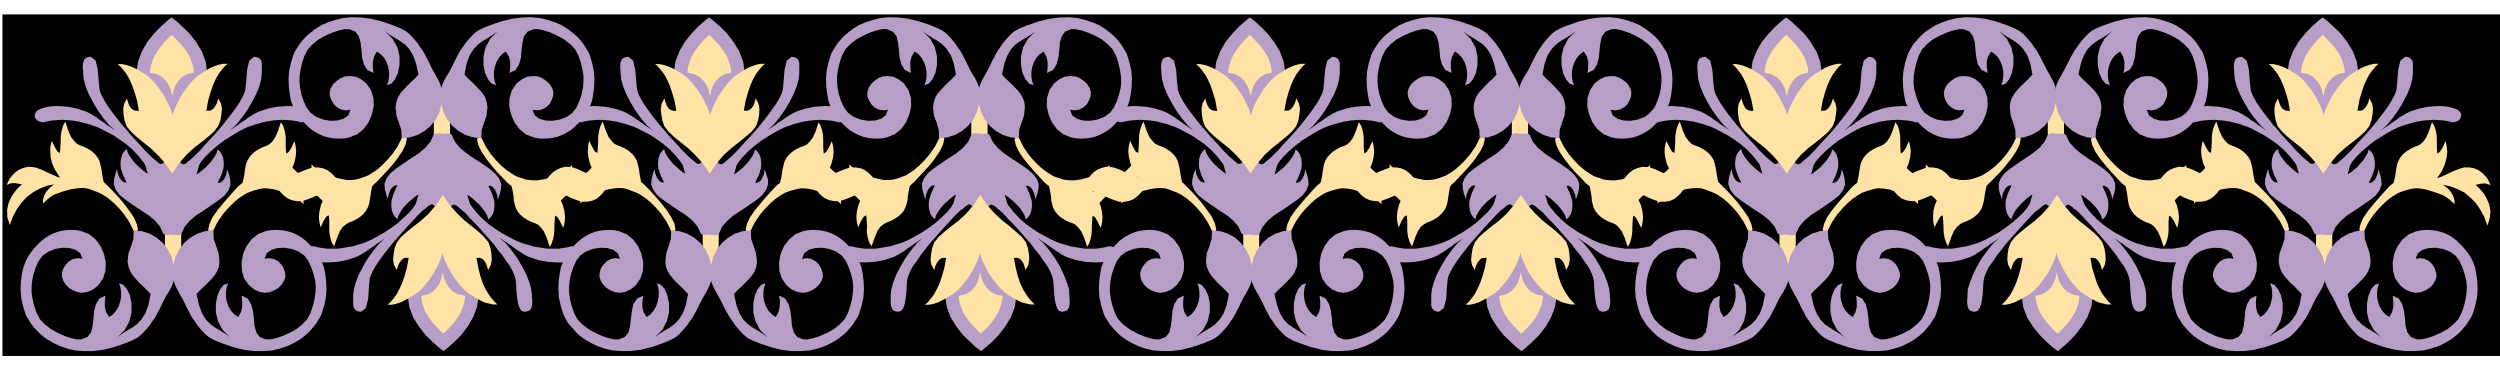
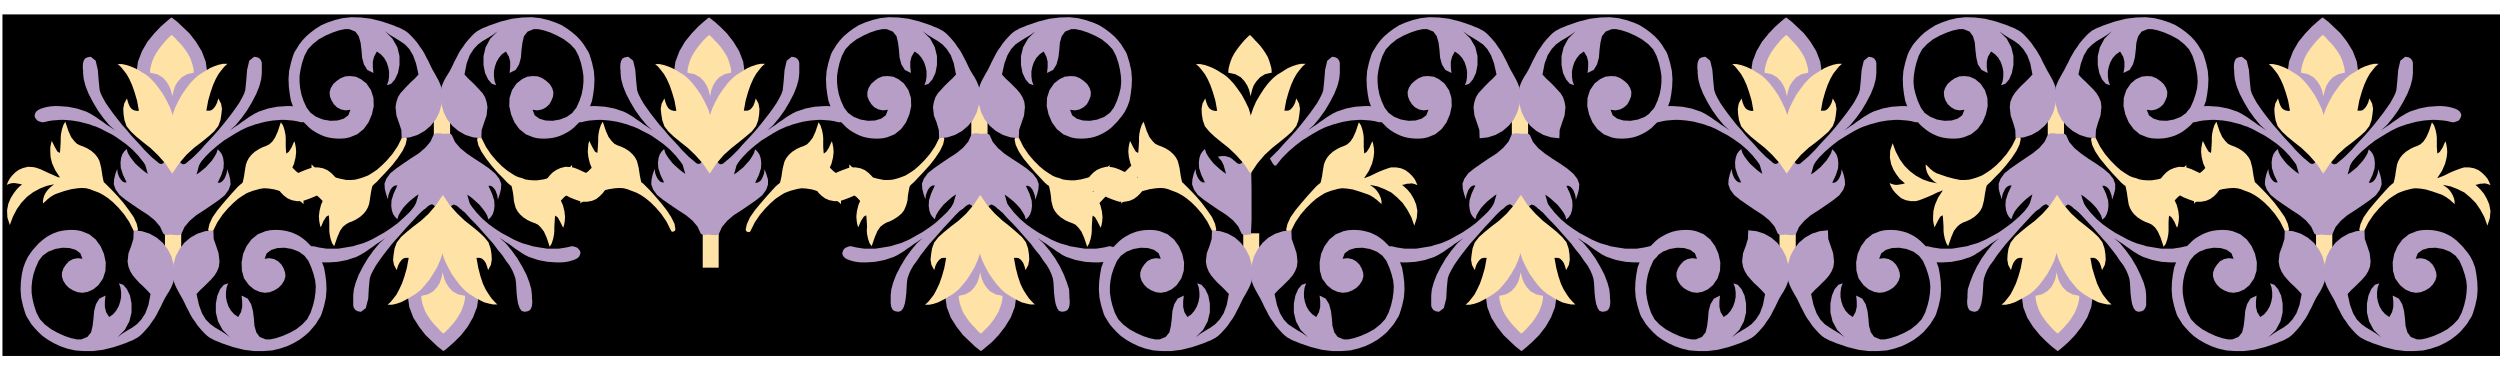
<svg xmlns="http://www.w3.org/2000/svg" fill-rule="evenodd" height="1.202in" preserveAspectRatio="none" stroke-linecap="round" viewBox="0 0 8154 1202" width="8.154in">
  <style>.pen1{stroke:none}.brush3{fill:#ffe2a5}.brush4{fill:#b79ec6}</style>
  <path class="pen1" style="fill:#000" d="M8 47h8146v1114H8V47z" />
  <path class="pen1 brush3" d="M538 761h53v112h-53V761z" />
  <path class="pen1 brush4" d="m561 461 4 11 4 13 5 14 5 13 5 12 7 9 6 3 8-2 7-6 6-5 6-5 6-4 7-2 8-2h10l13 2-12 14-7 14-4 15-4 14 9-6 10-8 11-9 10-11 10-11 8-12 7-12 4-13 3 3 5 5 6 9 4 12 2 15-1 18-7 22-12 25h7l6-3 5-5 5-7 3-7 3-8 1-7 1-7 6 17 4 17 1 16-6 17-13 18-20 16-23 16-25 17-25 16-21 18-17 20-10 22-2 2-3 2-4 1h-9l-5-1h-9l-3-47 1-104 2-105 1-49zM445 237l5-36 13-34 18-31 22-27 21-22 18-16 13-11 5-3 5 4 13 10 18 17 22 21 21 27 19 31 13 34 5 36-2 36-7 34-11 30-14 27-18 22-19 17-22 10-23 4-23-4-22-10-20-17-16-22-14-26-11-31-7-34-2-36zm54 280-3-3-6-6-9-9-11-11-12-14-14-15-15-16-15-18-16-18-15-19-14-18-13-18-11-16-9-16-7-14-4-12-3-29-3-37-7-30-16-13-11 2-8 4-4 7-2 7-1 9v8l1 9v8l2 19 6 23 10 25 14 27 16 27 18 25 19 23 20 18-7-5-10-7-11-7-12-9-12-8-11-8-10-6-8-5-14-7-15-5-15-5-15-3-16-3-15-1-14-1h-14l-13 1-12 2-11 3-9 3-8 4-6 5-3 5-2 6v5l2 5 4 5 4 4 5 2 6 2 6 1 5-1 13-3 12-2 13-1 13-1h13l13 1 12 1 13 2 12 2 11 3 12 3 11 3 10 4 10 3 9 4 9 4 9 5 14 7 17 9 19 13 21 15 21 18 20 21 19 24 6 2 9-5 8-7 5-6z" />
  <path class="pen1 brush3" d="m213 397-6 10-5 15-3 15-1 11v13l-1 17-1 15-1 6-8-5-8-14-7-14-3-6-1 2-2 8-2 11v14l1 18 5 20 10 22 15 23-1 1-7-2-11-5-14-6-15-7-15-7-14-5-10-2-17-1-16 4-14 6-11 8-10 10-8 10-6 11-4 10 7-3 7-2 6-1h5l6 1 6 1 6 1 7 2-7 5-10 10-10 13-10 16-8 19-4 21 1 23 8 25 10-27 13-25 15-21 18-19 20-15 22-12 23-9 24-5-7 5-7 6-7 7-6 8-5 9-3 9-2 9v10l5-5 5-4 5-5 5-4 5-4 5-3 5-3 6-3 29-10 23-6 20-3 15-1 13 1 12 3 10 4 11 4 10 4 13 7 15 10 17 14 17 17 18 21 17 25 15 30 3 3 5-1 4-2 2-5-4-18-10-22-16-23-18-24-19-22-18-19-13-13-8-8-3-3-2-1-1-3-1-4-3-15-2-13-2-13-3-12-3-11-6-11-8-10-11-10-14-9-13-6-11-4-10-5-9-9-10-13-9-20-10-30zm703 2 7 10 5 15 3 15 1 11v29l1 15 1 7 8-6 9-14 6-14 3-6 1 2 2 8 2 11 1 14-2 18-5 20-10 23-15 23 1 1 7-3 11-4 14-7 15-7 15-6 14-5 10-3h17l16 3 14 6 12 9 10 10 8 10 5 10 4 10-7-3-7-2-6-1-5 1h-6l-6 1-6 2-6 1 7 6 9 9 11 13 10 17 8 19 4 21-2 23-8 25-10-28-13-24-15-22-18-18-19-16-22-11-23-9-25-5 7 5 7 5 7 7 6 8 5 9 4 10 2 9v10l-5-5-5-4-5-5-6-4-5-4-5-3-5-3-6-3-29-10-23-7-19-3-16-1-13 2-11 3-11 3-11 4-10 4-13 8-15 10-16 14-17 17-18 21-17 25-15 30-4 2h-5l-4-3-2-5 4-18 10-22 16-23 19-23 19-22 17-19 13-14 8-7 4-3 2-2 1-3 1-4 3-14 2-14 2-12 2-12 4-11 6-11 8-10 11-10 14-9 12-6 11-4 10-5 10-9 9-13 9-20 10-30z" />
  <path class="pen1 brush4" d="m626 517 3-3 6-6 9-9 11-11 12-14 14-15 15-16 16-18 15-18 15-19 14-18 13-18 11-16 9-16 7-14 4-12 3-29 3-37 7-30 16-13 11 2 7 4 5 7 2 7v34l-2 19-6 23-10 25-14 27-16 27-18 25-19 23-20 18 7-5 10-7 11-7 12-9 12-8 11-8 10-6 8-5 14-7 15-5 15-5 15-3 16-3 15-1 14-1h14l13 1 12 2 11 3 9 3 8 4 6 5 3 5 2 6-1 5-2 5-3 5-4 4-6 2-5 2-6 1-6-1-12-3-13-2-13-1-13-1h-12l-13 1-13 1-12 2-12 2-12 3-11 3-11 3-11 4-9 3-10 4-8 4-10 5-14 8-18 11-21 13-22 17-22 19-22 22-19 24h-5l-6-7-5-9-4-7zm-64-57-4 11-4 13-4 14-5 13-6 12-6 9-7 3-7-2-7-6-6-5-6-5-7-4-7-2-8-2h-10l-13 2 12 14 7 14 4 14 4 14-9-6-10-8-10-9-11-10-9-11-9-12-7-12-4-13-3 3-5 5-6 9-4 12-2 15 1 18 7 22 12 25h-7l-6-3-5-5-5-7-3-7-3-8-1-7-1-7-6 17-4 17-1 16 6 17 13 18 20 16 23 16 25 17 25 16 22 18 17 20 10 22 2 2 3 2 4 1h9l5-1h8l3-47-1-104-2-105-1-49z" />
  <path class="pen1 brush3" d="m560 114 6 5 6 6 6 7 7 7 10 11 9 12 8 12 7 12 5 13 4 13 3 12 1 13v-1 1l-22 5-17 10-12 13-9 14-5 14-3 12-2 9v3-3l-2-9-3-12-6-14-9-14-12-13-18-10-23-5v1-1l1-12 3-13 4-13 5-12 7-13 8-12 9-12 10-12 6-7 6-6 6-6 6-5zm182 94h-14l-14 3-15 5-14 6-13 8-11 7-10 6-8 6-10 9-13 14-13 17-14 20-12 22-11 23-8 24-4 24v33l1 52 2 51 1 28 22-33 24-28 25-23 25-19 22-18 18-16 14-18 7-19 3-19 2-18-3-17-9-17-4 14-5 10-5 7-5 5-5 3-5 1h-10l6-33 8-28 8-23 9-20 9-16 10-13 9-11 10-9z" />
  <path class="pen1 brush3" d="M384 209h14l14 3 15 5 14 6 13 7 11 7 10 6 8 6 10 9 13 14 13 17 14 20 12 22 11 23 8 24 4 24v34l-2 52-3 51-1 28-22-33-25-28-24-23-24-19-22-18-18-17-14-17-7-20-3-19-1-18 3-17 9-17 4 14 4 10 5 8 5 4 6 3 5 1 5 1 5-1-6-33-8-27-8-23-9-20-9-16-10-13-9-11-10-9z" />
  <path class="pen1 brush4" d="m491 959-7 36-10 27-13 20-14 15-15 11-17 10-16 10-16 12 24-24 15-28 7-29v-29l-5-26-10-21-12-14-14-5 5 14 2 15v16l-3 15-5 15-8 14-10 12-13 9-10-16-4-17v-18l2-19-20 10-11 18-6 22-2 24-3 25-5 21-12 15-20 8h-14l-19-4-21-7-22-10-22-12-21-16-16-17-11-21-8-24-5-21-3-21v-20l2-19 4-20 7-21 10-23 13-17 18-13 23-9 24-4 23 1 20 6 15 11 7 18-16-2-15 3-13 7-10 11-8 12-5 14v13l4 13 8 13 11 11 13 8 15 6 16 2 17-3 18-8 17-14 15-22 8-25 1-27-6-28-11-25-16-22-21-17-25-10-14-3-13-1h-13l-13 1-13 2-12 3-11 4-11 5-11 6-10 7-10 8-10 9-9 10-9 10-8 11-8 12-8 16-7 19-5 22-3 24-1 26 2 26 6 27 8 26 4 9 7 11 8 13 10 12 13 14 14 13 17 12 19 11 21 10 23 8 26 6 28 2h30l33-4 36-9 38-13 9-4 8-3 7-3 7-4 6-3 7-5 6-5 7-7 11-12 10-12 8-12 8-11 7-12 6-12 7-13 6-13 7-14 7-12 7-11 6-11 5-11 4-11 2-14 1-15-3-27-7-26-12-23-16-21-20-17-23-13-25-8-27-3-1 28-7 23-9 24-3 27 3 17 6 15 8 13 10 12 11 12 13 12 12 12 12 13z" />
  <path class="pen1 brush4" d="m641 959 8 36 10 27 12 20 15 15 15 11 17 10 16 10 16 12-24-24-15-28-7-29v-29l5-26 9-21 12-14 14-5-5 14-2 15v16l3 15 5 15 8 14 11 12 13 9 9-16 4-17v-18l-2-19 20 10 11 18 6 22 3 24 2 25 6 21 11 15 20 8h14l19-4 21-7 23-10 22-12 20-16 16-17 11-21 8-24 5-21 3-21 1-20-2-19-5-20-7-21-10-23-13-17-18-13-23-9-24-4-23 1-20 6-15 11-7 18 16-2 15 3 13 7 11 11 7 12 5 14 1 13-4 13-8 13-11 11-13 8-15 6-16 2-17-3-18-8-17-14-16-22-7-25-1-27 5-28 11-25 16-22 21-17 25-10 14-3 14-1h13l13 1 12 2 12 3 12 4 11 5 11 6 10 7 10 8 9 9 10 10 8 10 9 11 8 12 8 16 7 19 4 22 3 24 1 26-2 26-6 27-8 26-4 9-7 11-8 13-10 12-12 14-15 13-16 12-19 11-21 10-24 8-25 6-28 2h-31l-33-4-36-9-38-13-9-4-8-3-7-3-7-4-6-3-7-5-6-5-7-7-11-12-10-12-8-12-8-11-7-12-6-12-7-13-6-13-7-14-7-12-6-11-6-11-5-11-4-11-3-14-1-15 3-27 7-26 12-23 16-21 20-17 23-13 25-8 27-3 1 28 8 23 8 24 3 27-2 17-6 15-8 13-10 12-12 12-12 12-13 12-12 13z" />
  <path class="pen1 brush3" d="M1415 329h53v112h-53V329z" />
  <path class="pen1 brush4" d="m1445 741-4-11-4-13-5-14-4-13-6-12-6-8-7-4-8 3-7 5-6 6-6 4-6 4-7 2-8 2h-10l-13-2 12-14 7-14 4-14 4-14-9 6-10 8-11 9-10 10-10 11-8 12-7 12-4 13-3-3-5-5-6-9-4-12-2-15 1-18 7-22 12-26h-7l-6 3-5 5-5 7-3 8-3 8-1 7-1 7-6-18-4-16-1-17 6-16 13-18 20-16 23-16 25-17 25-16 21-18 17-20 10-22 2-2 3-2 4-1h14l5 1h4l3 47-1 104-2 105-1 49zm116 224-5 36-13 34-18 31-21 27-22 22-18 16-13 11-5 3-5-4-13-10-18-17-22-21-21-27-19-30-13-34-5-36 2-36 7-34 11-31 14-27 18-22 19-17 22-10 23-4 23 4 22 10 20 17 17 21 13 27 11 31 7 34 2 36zm-54-280 3 3 7 6 8 9 11 12 13 13 14 15 15 17 15 17 16 18 14 19 15 18 12 18 12 16 9 16 6 14 4 12 2 13 1 17 1 18 2 18 3 17 5 14 6 9 10 3 11-2 7-4 4-7 2-7 1-9v-8l-1-9v-8l-2-19-6-22-10-26-14-27-16-27-18-25-19-23-20-18 8 5 9 7 12 7 12 9 11 8 12 8 9 6 8 5 14 7 15 5 15 5 15 3 16 3 15 1 14 1h14l13-1 12-2 11-3 9-3 8-4 6-5 3-5 2-6v-5l-2-5-4-5-4-4-5-2-6-2-6-1-5 1-13 3-12 2-13 2h-39l-12-2-13-2-12-2-11-2-12-4-11-3-10-3-10-4-9-4-9-4-9-5-13-7-17-9-20-13-21-15-21-18-20-21-19-24-6-2-9 5-8 7-5 6z" />
  <path class="pen1 brush3" d="m1793 805 6-10 5-15 3-15 1-11v-13l1-17 1-15 1-6 8 6 8 14 7 14 3 6 1-3 2-7 2-11 1-15-2-18-5-20-10-22-15-23 1-1 7 2 11 5 14 6 15 8 15 6 14 5 10 3h17l16-3 14-6 11-9 10-10 8-11 6-11 4-10-7 3-7 2-6 1h-5l-6-1-6-1-6-1-7-2 7-5 10-9 10-13 10-16 8-19 4-21-1-23-8-25-10 28-13 24-15 21-18 18-20 15-22 12-23 9-24 5 7-5 7-6 7-7 6-7 5-9 3-9 2-9v-10l-5 5-5 4-5 5-5 4-5 4-5 3-5 3-6 3-29 10-23 6-20 3h-15l-13-1-12-2-10-4-11-3-10-4-13-8-15-10-17-14-17-17-18-21-17-25-15-30-3-2h-5l-4 3-2 5 4 18 10 21 16 24 18 23 19 22 18 18 13 14 8 7 4 3 2 1 1 3 1 4 3 15 2 14 1 13 3 12 3 11 6 11 8 10 11 10 14 9 13 6 11 4 10 5 9 9 10 13 9 20 10 30zm-703-2-7-10-5-15-3-15-1-11v-29l-1-15-1-6-8 5-9 14-6 14-3 6-1-2-2-8-2-11-1-15 2-17 5-20 10-23 15-23-1-1-7 3-11 4-14 7-15 7-15 6-14 5-10 3h-17l-16-3-14-6-12-9-10-10-7-10-6-11-4-10 7 3 7 2 6 1h5l6-1 6-1 6-1 7-2-7-6-10-9-11-13-10-16-8-19-4-21 2-23 8-24 10 27 13 25 15 21 18 18 19 15 22 12 23 8 25 5-7-4-7-6-7-7-6-8-5-9-4-9-2-9v-10l5 5 5 5 5 5 6 4 5 4 5 3 5 3 6 2 29 10 23 6 20 4h15l13-1 12-3 10-3 11-4 10-4 13-8 15-10 16-14 17-17 18-21 17-25 15-30 4-2h5l4 3 2 5-4 18-10 21-16 24-18 23-20 22-17 18-13 14-8 7-3 3-2 2-2 3-1 4-3 15-2 13-2 13-2 12-4 11-6 11-8 10-11 10-14 9-12 6-11 4-10 6-10 8-9 13-9 21-10 29z" />
  <path class="pen1 brush4" d="m1380 685-3 3-6 6-9 9-11 12-12 13-14 15-15 17-15 17-16 18-15 19-14 18-13 18-11 16-9 16-7 14-4 12-3 30-2 36-8 31-16 12-11-2-7-4-5-7-2-7v-34l2-19 6-22 10-26 14-27 16-27 18-25 19-23 20-18-7 5-10 7-11 7-12 9-12 8-11 8-10 6-8 5-14 7-15 5-15 5-15 3-16 3-15 1-14 1h-14l-13-1-12-2-11-3-9-3-8-4-6-5-3-5-2-6 1-5 2-5 3-5 5-4 5-2 5-2 6-1 6 1 12 3 13 2 13 2h38l13-2 12-2 12-2 12-2 12-4 11-3 10-3 10-4 9-4 9-4 9-5 14-8 18-10 21-14 22-16 22-20 22-21 19-25h5l6 7 6 9 3 7zm64 58 4-11 4-13 5-15 5-13 5-12 6-8 7-4 8 3 7 5 6 6 6 4 6 4 7 2 8 2h10l13-2-12-14-7-14-4-14-4-14 9 6 10 8 10 9 11 10 9 11 9 12 7 12 4 13 3-3 5-5 6-9 4-12 2-15-1-18-7-22-12-26h7l6 3 5 5 5 7 3 8 3 8 1 7 1 7 6-18 4-16 1-17-6-16-13-17-20-17-23-16-25-16-25-17-22-18-17-20-10-22-2-2-2-2-4-1h-15l-4 1h-4l-3 47 1 104 2 105 1 50z" />
  <path class="pen1 brush3" d="m1446 1088-6-5-6-6-6-7-7-7-10-11-9-12-8-12-7-12-5-13-4-12-3-13-1-12v-1 1-1l22-5 17-10 12-13 9-14 5-14 3-12 2-9v-3 3l2 9 3 12 6 14 9 14 12 13 18 10 23 5v1-2 1l-1 13-3 13-4 12-5 13-7 12-8 13-9 12-10 11-6 7-6 6-6 6-6 5zm-182-94h14l14-3 15-5 14-7 13-7 11-7 10-6 8-6 11-9 12-14 14-17 13-20 13-22 10-23 8-24 4-24v-33l-1-52-2-51-1-28-22 33-24 28-25 23-25 19-22 18-18 16-14 18-7 19-3 19-2 18 3 17 9 17 4-14 5-10 5-7 5-5 5-3 5-1h10l-6 33-8 28-8 23-9 19-9 17-10 13-9 11-10 9z" />
  <path class="pen1 brush3" d="M1622 993h-14l-14-3-15-4-14-7-13-7-11-7-10-6-8-6-10-9-13-14-13-17-14-20-12-22-11-23-8-24-4-24v-33l2-53 3-51 1-28 22 33 25 28 24 23 24 19 22 18 18 17 14 17 7 20 3 19 1 18-3 17-9 17-4-14-4-10-5-7-5-5-5-3-5-1h-10l6 33 7 27 8 24 9 19 10 16 9 13 10 11 9 9z" />
  <path class="pen1 brush4" d="m1515 243 7-36 10-27 13-20 14-15 15-11 17-10 16-10 16-12-24 24-15 28-7 29v29l5 26 10 21 12 14 14 5-5-14-2-15v-16l3-15 5-15 8-14 10-12 13-9 10 17 4 16v18l-2 19 20-10 11-18 6-22 2-25 3-24 5-21 12-15 20-8h14l19 4 21 7 22 10 22 12 21 16 16 17 11 21 8 24 5 22 3 20v20l-2 20-4 20-7 21-10 22-13 17-18 13-23 9-24 4-23-1-20-6-15-11-7-18 16 2 15-3 13-7 11-10 7-13 5-13 1-14-4-13-8-13-11-10-13-9-15-6-16-1-18 2-17 8-18 14-15 22-8 25-1 27 6 27 11 26 16 22 21 17 25 10 14 3 13 1h13l13-1 13-2 12-3 11-4 11-5 11-6 11-7 10-8 9-9 10-10 8-10 9-11 8-12 8-16 7-19 4-22 3-24 1-26-2-26-6-27-8-26-4-9-7-11-8-13-10-13-12-13-15-13-16-12-19-12-21-9-24-8-25-6-28-3-31 1-33 4-36 9-38 13-9 4-8 3-7 3-7 4-6 3-7 5-6 5-7 7-11 12-10 12-8 12-8 11-7 12-6 12-7 13-6 13-7 14-7 12-7 11-6 11-5 11-4 11-2 14-1 15 3 27 7 26 12 24 16 20 20 17 23 13 25 8 27 3 1-27 8-24 8-23 3-28-3-17-5-15-8-13-11-12-11-12-12-12-13-12-12-13z" />
  <path class="pen1 brush4" d="m1365 243-8-36-10-27-12-20-14-15-16-11-16-10-17-10-16-12 24 24 16 28 7 29v29l-5 26-10 21-12 14-14 5 5-14 2-15v-16l-3-15-5-15-8-14-11-12-13-9-9 17-4 16v18l2 19-20-10-11-18-6-22-2-25-3-24-6-21-11-15-20-8h-14l-19 4-21 7-23 10-22 12-20 16-16 17-11 21-8 24-5 22-3 20v20l2 20 4 20 7 21 10 22 13 17 18 13 23 9 24 4 23-1 20-6 15-11 7-18-16 2-15-3-13-7-10-10-8-13-5-13-1-14 4-13 8-13 11-10 13-9 15-6 16-1 18 2 17 8 18 14 15 22 8 25 1 27-6 27-11 26-16 22-21 17-25 10-14 3-13 1h-13l-13-1-13-2-12-3-11-4-11-5-11-6-11-7-10-8-9-9-10-10-8-10-9-11-8-12-8-16-7-19-4-22-3-24-1-26 2-26 6-27 8-26 4-9 7-11 8-13 10-13 12-13 15-13 16-12 19-12 21-9 24-8 25-6 28-3 31 1 33 4 36 9 38 13 9 4 8 3 7 3 7 4 6 3 7 5 6 5 7 7 11 12 10 12 8 12 8 11 7 12 6 12 7 13 6 13 7 14 7 12 6 11 6 11 5 11 4 11 3 14 1 15-3 27-7 26-12 24-16 20-20 17-23 13-25 8-27 3-1-27-8-24-8-23-3-28 3-17 5-15 8-13 11-12 11-12 12-12 13-12 12-13z" />
  <path class="pen1 brush3" d="M2292 761h52v112h-52V761z" />
  <path class="pen1 brush4" d="m2314 461 4 11 4 13 5 14 5 13 5 12 7 9 6 3 8-2 7-6 6-5 6-5 6-4 7-2 9-2h10l12 2-12 14-7 14-4 15-4 14 9-6 10-8 11-9 10-11 10-11 8-12 7-12 4-13 3 3 5 5 6 9 4 12 2 15-1 18-7 22-12 25h7l6-3 6-5 4-7 3-7 3-8 1-7 1-7 6 17 5 17v16l-6 17-13 18-20 16-23 16-25 17-25 16-21 18-17 20-10 22-2 2-3 2-4 1h-9l-5-1h-9l-3-47 1-104 2-105 1-49zm-116-224 5-36 13-34 18-31 22-27 21-22 18-16 13-11 5-3 5 4 13 10 19 17 21 21 21 27 19 31 13 34 5 36-2 36-7 34-11 30-14 27-18 22-19 17-22 10-23 4-23-4-22-10-20-17-16-22-14-26-11-31-7-34-2-36zm54 280-3-3-6-6-9-9-11-11-12-14-14-15-15-16-15-18-16-18-15-19-14-18-13-18-11-16-9-16-7-14-4-12-3-29-3-37-7-30-16-13-11 2-8 4-4 7-2 7-1 9v8l1 9v8l2 19 6 23 10 25 14 27 16 27 18 25 19 23 20 18-7-5-10-7-11-7-12-9-12-8-11-8-10-6-8-5-14-7-15-5-15-5-15-3-16-3-15-1-14-1h-14l-13 1-12 2-11 3-9 3-8 4-6 5-3 5-2 6 1 5 2 5 3 5 5 4 5 2 5 2 6 1 6-1 12-3 13-2 13-1 13-1h12l13 1 12 1 13 2 12 2 12 3 11 3 11 3 10 4 10 3 9 4 9 4 9 5 14 7 17 9 19 13 21 15 21 18 20 21 19 24 6 2 9-5 8-7 5-6z" />
  <path class="pen1 brush3" d="m1966 397-6 10-5 15-3 15-1 11v13l-1 17-1 15-1 6-8-5-8-14-7-14-3-6-1 2-2 8-1 11-1 14 2 18 5 20 9 22 15 23-1 1-6-2-11-5-14-6-16-7-15-7-13-5-11-2-17-1-16 4-13 6-12 8-10 10-8 10-6 11-4 10 7-3 7-2 6-1h5l6 1 6 1 6 1 7 2-7 5-10 10-10 13-10 16-8 19-4 21 1 23 8 25 10-27 13-25 15-21 18-19 20-15 22-12 23-9 24-5-7 5-7 6-7 7-6 8-5 9-3 9-2 9v10l5-5 5-4 5-5 5-4 5-4 5-3 5-3 6-3 29-10 23-6 20-3 15-1 13 1 12 3 10 4 11 4 10 4 13 7 15 10 17 14 17 17 18 21 17 25 15 30 3 3 5-1 4-2 2-5-3-18-11-22-15-23-19-24-19-22-17-19-13-13-8-8-4-3-2-1-1-3-1-4-3-15-2-13-2-13-3-12-3-11-6-11-8-10-11-10-14-9-13-6-11-4-10-5-9-9-10-13-9-20-10-30zm704 2 6 10 5 15 3 15 1 11v29l1 15 1 7 8-6 9-14 6-14 3-6 1 2 2 8 2 11 1 14-2 18-5 20-10 23-15 23 1 1 7-3 11-4 14-7 15-7 15-6 14-5 10-3h17l16 3 14 6 12 9 10 10 8 10 5 10 4 10-7-3-6-2-6-1-6 1h-5l-6 1-6 2-7 1 7 6 9 9 11 13 10 17 8 19 4 21-2 23-8 25-10-28-12-24-16-22-17-18-20-16-22-11-23-9-24-5 7 5 7 5 6 7 6 8 5 9 4 10 2 9v10l-5-5-5-4-5-5-5-4-5-4-6-3-5-3-6-3-29-10-23-7-19-3-15-1-13 2-12 3-11 3-11 4-10 4-13 8-15 10-16 14-17 17-18 21-17 25-15 30-3 2h-5l-5-3-2-5 4-18 10-22 16-23 19-23 19-22 17-19 13-14 8-7 4-3 2-2 1-3 1-4 3-14 2-14 2-12 3-12 3-11 6-11 8-10 11-10 14-9 13-6 11-4 10-5 9-9 10-13 9-20 10-30z" />
  <path class="pen1 brush4" d="m2379 517 3-3 6-6 9-9 11-11 12-14 14-15 15-16 16-18 15-18 15-19 14-18 13-18 11-16 9-16 7-14 4-12 3-29 3-37 7-30 16-13 11 2 7 4 5 7 2 7v34l-2 19-6 23-10 25-14 27-16 27-18 25-19 23-20 18 7-5 10-7 11-7 12-9 12-8 11-8 10-6 8-5 14-7 15-5 15-5 15-3 16-3 15-1 14-1h14l13 1 12 2 11 3 9 3 8 4 6 5 3 5 2 6-1 5-2 5-3 5-4 4-6 2-5 2-6 1-6-1-12-3-13-2-13-1-13-1h-12l-13 1-12 1-13 2-12 2-12 3-11 3-11 3-10 4-10 3-9 4-9 4-10 5-14 8-18 11-21 13-22 17-22 19-21 22-19 24h-5l-7-7-5-9-4-7zm-64-57-4 11-4 13-4 14-5 13-6 12-6 9-7 3-7-2-7-6-6-5-6-5-7-4-7-2-8-2h-10l-13 2 12 14 7 14 4 14 4 14-9-6-10-8-10-9-11-10-9-11-9-12-7-12-4-13-3 3-5 5-6 9-4 12-2 15 1 18 7 22 12 25h-7l-6-3-5-5-5-7-3-7-3-8-1-7-1-7-6 17-4 17-1 16 6 17 13 18 20 16 23 16 25 17 25 16 22 18 17 20 10 22 2 2 3 2 4 1h9l5-1h8l3-47-1-104-2-105-1-49z" />
  <path class="pen1 brush3" d="m2313 114 6 5 6 6 6 7 7 7 10 11 9 12 8 12 7 12 5 13 4 13 3 12 1 13v-1 1l-22 5-17 10-12 13-8 14-6 14-2 12-2 9v3-3l-2-9-3-12-6-14-9-14-13-13-18-10-23-5v1-1l1-12 3-13 4-13 5-12 7-13 8-12 9-12 10-12 6-7 6-6 6-6 6-5zm182 94h-14l-14 3-15 5-14 6-13 8-11 7-10 6-8 6-10 9-13 14-13 17-14 20-12 22-11 23-8 24-4 24v33l1 52 2 51 1 28 22-33 24-28 26-23 24-19 22-18 19-16 14-18 7-19 3-19 1-18-3-17-9-17-4 14-4 10-5 7-5 5-6 3-5 1h-10l6-33 8-28 8-23 9-20 9-16 10-13 9-11 10-9z" />
  <path class="pen1 brush3" d="M2137 209h14l14 3 15 5 14 6 13 7 11 7 10 6 8 6 10 9 13 14 13 17 14 20 12 22 11 23 8 24 4 24v34l-2 52-3 51-1 28-22-33-25-28-24-23-24-19-22-18-18-17-13-17-7-20-3-19-2-18 3-17 9-17 4 14 4 10 5 8 5 4 6 3 5 1 5 1 5-1-6-33-8-27-8-23-9-20-9-16-10-13-9-11-10-9z" />
-   <path class="pen1 brush4" d="m2244 959-7 36-10 27-13 20-14 15-15 11-17 10-16 10-16 12 24-24 15-28 7-29v-29l-5-26-9-21-12-14-14-5 5 14 2 15-1 16-3 15-5 15-8 14-10 12-13 9-10-16-4-17v-18l3-19-20 10-12 18-5 22-3 24-3 25-5 21-12 15-20 8h-14l-19-4-21-7-22-10-22-12-21-16-16-17-11-21-8-24-5-21-3-21v-20l2-19 4-20 7-21 10-23 13-17 18-13 23-9 24-4 23 1 20 6 15 11 7 18-16-2-15 3-12 7-11 11-8 12-4 14-1 13 4 13 8 13 11 11 13 8 15 6 16 2 17-3 18-8 17-14 15-22 8-25 1-27-6-28-11-25-16-22-21-17-25-10-14-3-13-1h-13l-13 1-13 2-12 3-11 4-11 5-11 6-10 7-10 8-10 9-9 10-9 10-8 11-8 12-8 16-7 19-4 22-3 24-1 26 2 26 6 27 8 26 4 9 6 11 8 13 11 12 12 14 14 13 17 12 19 11 21 10 23 8 26 6 28 2h30l33-4 36-9 38-13 9-4 8-3 7-3 7-4 6-3 7-5 6-5 7-7 11-12 10-12 8-12 8-11 7-12 7-12 6-13 7-13 7-14 7-12 6-11 6-11 5-11 4-11 2-14 1-15-3-27-7-26-12-23-16-21-20-17-23-13-25-8-27-3-1 28-7 23-8 24-3 27 2 17 6 15 8 13 10 12 11 12 13 12 12 12 12 13z" />
-   <path class="pen1 brush4" d="m2394 959 8 36 10 27 12 20 15 15 15 11 17 10 16 10 16 12-24-24-15-28-7-29v-29l5-26 9-21 12-14 14-5-5 14-2 15v16l3 15 5 15 8 14 11 12 13 9 9-16 4-17 1-18-3-19 20 10 11 18 6 22 3 24 2 25 6 21 11 15 20 8h14l19-4 21-7 23-10 22-12 20-16 16-17 11-21 8-24 5-21 3-21 1-20-2-19-5-20-7-21-10-23-13-17-18-13-23-9-24-4-23 1-20 6-15 11-7 18 16-2 15 3 13 7 11 11 7 12 5 14 1 13-4 13-8 13-11 11-13 8-15 6-16 2-17-3-18-8-17-14-15-22-8-25-1-27 5-28 11-25 17-22 20-17 25-10 14-3 14-1h13l13 1 12 2 12 3 12 4 11 5 11 6 10 7 10 8 10 9 9 10 9 10 8 11 8 12 8 16 7 19 4 22 3 24 1 26-2 26-6 27-8 26-4 9-7 11-8 13-10 12-12 14-15 13-16 12-19 11-21 10-24 8-25 6-28 2h-31l-33-4-36-9-38-13-9-4-8-3-7-3-7-4-6-3-6-5-6-5-7-7-11-12-10-12-8-12-8-11-7-12-7-12-7-13-6-13-7-14-7-12-6-11-6-11-5-11-4-11-2-14-1-15 3-27 7-26 12-23 16-21 20-17 22-13 25-8 27-3 1 28 8 23 8 24 3 27-2 17-6 15-8 13-10 12-12 12-12 12-13 12-12 13z" />
  <path class="pen1 brush3" d="M3168 329h53v112h-53V329z" />
  <path class="pen1 brush4" d="m3198 741-4-11-4-13-4-14-5-13-6-12-6-8-7-4-7 3-7 5-6 6-6 4-7 4-7 2-8 2h-10l-13-2 12-14 7-14 4-14 4-14-9 6-10 8-10 9-11 10-9 11-9 12-7 12-4 13-3-3-5-5-6-9-4-12-2-15 1-18 7-22 12-26h-7l-6 3-5 5-5 7-3 8-3 8-1 7-1 7-6-18-4-16-1-17 6-16 13-18 20-16 23-16 25-17 25-16 22-18 17-20 10-22 2-2 3-2 4-1h14l4 1h4l3 47-1 104-2 105-1 49zm117 224-5 36-13 34-19 31-21 27-21 22-19 16-13 11-5 3-5-4-13-10-18-17-22-21-21-27-19-30-13-34-5-36 2-36 7-34 11-31 14-27 18-22 19-17 22-10 23-4 23 4 22 10 20 17 17 21 14 27 11 31 7 34 2 36zm-55-280 3 3 7 6 8 9 11 12 13 13 14 15 15 17 15 17 16 18 14 19 15 18 12 18 12 16 9 16 6 14 4 12 2 13 1 17 1 18 2 18 3 17 5 14 6 9 10 3 11-2 7-4 4-7 2-7 1-9v-8l-1-9v-8l-1-19-7-22-10-26-13-27-16-27-18-25-19-23-20-18 7 5 10 7 11 7 12 9 12 8 11 8 10 6 7 5 14 7 15 5 15 5 16 3 15 3 15 1 15 1h14l13-1 12-2 10-3 10-3 7-4 6-5 4-5 2-6-1-5-2-5-3-5-5-4-5-2-6-2-6-1-5 1-12 3-13 2-13 2h-38l-13-2-12-2-12-2-12-2-12-4-11-3-10-3-10-4-9-4-9-4-9-5-13-7-17-9-20-13-21-15-21-18-20-21-19-24-6-2-9 5-8 7-5 6z" />
  <path class="pen1 brush3" d="m3546 805 6-10 5-15 3-15 1-11v-13l1-17 1-15 1-6 8 6 8 14 7 14 3 6 1-3 2-7 2-11 1-15-2-18-5-20-10-22-15-23 1-1 7 2 11 5 14 6 15 8 15 6 14 5 10 3h17l16-3 14-6 12-9 10-10 8-11 5-11 4-10-7 3-7 2-6 1h-5l-6-1-6-1-6-1-7-2 7-5 10-9 11-13 10-16 8-19 4-21-2-23-8-25-10 28-13 24-15 21-18 18-20 15-22 12-23 9-24 5 7-5 7-6 7-7 6-7 5-9 3-9 2-9v-10l-5 5-5 4-5 5-5 4-5 4-5 3-5 3-6 3-29 10-23 6-20 3h-15l-13-1-12-2-10-4-11-3-10-4-13-8-15-10-17-14-17-17-18-21-17-25-15-30-3-2h-5l-4 3-2 5 4 18 10 21 16 24 19 23 19 22 17 18 13 14 8 7 4 3 2 1 1 3 1 4 3 15 2 14 1 13 3 12 3 11 6 11 8 10 11 10 14 9 13 6 11 4 10 5 9 9 10 13 9 20 10 30zm-703-2-7-10-5-15-3-15-1-11 1-12-1-17-1-15-1-6-8 5-9 14-6 14-3 6-1-2-2-8-2-11-1-15 2-17 5-20 10-23 15-23-1-1-7 3-11 4-14 7-15 7-15 6-14 5-10 3h-17l-16-3-14-6-12-9-10-10-7-10-6-11-4-10 7 3 7 2 6 1h5l6-1 6-1 6-1 7-2-7-6-10-9-11-13-10-16-8-19-4-21 2-23 8-24 10 27 13 25 15 21 18 18 20 15 22 12 23 8 24 5-7-4-7-6-7-7-6-8-5-9-4-9-1-9v-10l5 5 5 5 5 5 5 4 5 4 5 3 5 3 6 2 29 10 23 6 20 4h15l13-1 12-3 10-3 11-4 10-4 13-8 15-10 16-14 17-17 18-21 17-25 15-30 4-2h5l4 3 2 5-4 18-10 21-16 24-18 23-20 22-17 18-13 14-8 7-3 3-2 2-2 3-1 4-3 15-2 13-1 13-3 12-4 11-5 11-8 10-12 10-14 9-12 6-11 4-10 6-10 8-9 13-9 21-10 29z" />
  <path class="pen1 brush4" d="m3133 685-3 3-6 6-9 9-11 12-12 13-14 15-15 17-15 17-16 18-15 19-14 18-12 18-12 16-9 16-6 14-4 12-2 13-1 17-1 18-2 18-3 17-5 14-7 9-9 3-11-2-7-4-4-7-2-7-1-9v-25l2-19 6-22 10-26 14-27 16-27 18-25 19-23 20-18-7 5-10 7-11 7-12 9-12 8-11 8-10 6-8 5-14 7-15 5-15 5-15 3-16 3-15 1-14 1h-14l-13-1-12-2-11-3-9-3-8-4-6-5-3-5-2-6 1-5 2-5 3-5 5-4 5-2 5-2 6-1 6 1 12 3 13 2 13 2h38l13-2 12-2 12-2 12-2 12-4 11-3 10-3 10-4 9-4 9-4 9-5 14-8 18-10 21-14 22-16 22-20 22-21 19-25h5l6 7 6 9 3 7zm64 58 4-11 4-13 5-15 5-13 5-12 6-8 7-4 8 3 7 5 6 6 6 4 6 4 7 2 8 2h10l13-2-12-14-7-14-4-14-4-14 9 6 10 8 11 9 10 10 10 11 8 12 7 12 4 13 3-3 5-5 6-9 4-12 2-15-1-18-7-22-12-26h7l6 3 5 5 5 7 3 8 3 8 1 7 1 7 6-18 4-16 1-17-6-16-13-17-20-17-23-16-25-16-25-17-21-18-17-20-10-22-2-2-3-2-4-1h-14l-5 1h-4l-3 47 1 104 2 105 1 50z" />
  <path class="pen1 brush3" d="m3199 1088-6-5-6-6-6-7-7-7-10-11-9-12-8-12-7-12-5-13-4-12-3-13-1-12v-1 1-1l22-5 17-10 12-13 9-14 5-14 3-12 2-9v-3 3l2 9 3 12 6 14 9 14 12 13 18 10 23 5v1-2 1l-1 13-3 13-4 12-5 13-7 12-8 13-9 12-9 11-7 7-6 6-6 6-6 5zm-182-94h14l14-3 15-5 14-7 13-7 11-7 10-6 8-6 11-9 12-14 14-17 13-20 13-22 10-23 8-24 4-24v-33l-1-52-2-51-1-28-22 33-24 28-25 23-25 19-22 18-18 16-14 18-7 19-3 19-2 18 3 17 9 17 4-14 5-10 5-7 5-5 5-3 5-1h10l-6 33-8 28-8 23-9 19-9 17-10 13-9 11-10 9z" />
  <path class="pen1 brush3" d="M3375 993h-14l-14-3-15-4-14-7-13-7-11-7-10-6-8-6-10-9-13-14-13-17-14-20-12-22-11-23-8-24-4-24 1-33 2-53 2-51 1-28 22 33 25 28 25 23 24 19 21 18 19 17 13 17 7 20 3 19 1 18-3 17-9 17-4-14-4-10-5-7-5-5-5-3-5-1h-10l6 33 7 27 8 24 9 19 10 16 9 13 10 11 9 9z" />
  <path class="pen1 brush4" d="m3268 243 8-36 10-27 12-20 14-15 16-11 16-10 17-10 16-12-24 24-16 28-7 29v29l5 26 10 21 12 14 14 5-5-14-2-15v-16l3-15 5-15 8-14 11-12 13-9 9 17 4 16v18l-2 19 20-10 11-18 6-22 3-25 2-24 6-21 11-15 20-8h14l19 4 21 7 23 10 22 12 20 16 16 17 11 21 8 24 5 22 3 20 1 20-2 20-5 20-7 21-10 22-13 17-18 13-23 9-24 4-23-1-20-6-15-11-7-18 16 2 15-3 13-7 11-10 7-13 5-13 1-14-4-13-8-13-11-10-13-9-15-6-16-1-18 2-17 8-18 14-15 22-8 25-1 27 6 27 11 26 16 22 21 17 25 10 14 3 13 1h13l13-1 13-2 12-3 11-4 11-5 11-6 11-7 10-8 9-9 10-10 8-10 9-11 8-12 8-16 7-19 4-22 3-24 1-26-2-26-6-27-8-26-4-9-7-11-8-13-10-13-12-13-15-13-16-12-19-12-21-9-24-8-25-6-28-3-31 1-33 4-36 9-38 13-9 4-8 3-7 3-7 4-6 3-7 5-6 5-7 7-11 12-10 12-8 12-8 11-7 12-6 12-7 13-6 13-7 14-7 12-6 11-6 11-5 11-4 11-3 14-1 15 3 27 7 26 12 24 16 20 20 17 23 13 25 8 27 3 1-27 8-24 8-23 3-28-2-17-6-15-8-13-10-12-12-12-12-12-13-12-12-13z" />
  <path class="pen1 brush4" d="m3118 243-7-36-10-27-13-20-14-15-15-11-17-10-16-10-16-12 24 24 15 28 7 29v29l-5 26-10 21-12 14-14 5 5-14 2-15v-16l-3-15-5-15-8-14-10-12-13-9-10 17-4 16v18l2 19-20-10-11-18-6-22-2-25-3-24-5-21-12-15-20-8h-14l-19 4-21 7-22 10-22 12-21 16-16 17-11 21-8 24-5 22-3 20v20l2 20 4 20 7 21 10 22 13 17 18 13 23 9 24 4 23-1 20-6 15-11 7-18-16 2-15-3-13-7-10-10-8-13-5-13v-14l4-13 8-13 11-10 12-9 15-6 16-1 18 2 17 8 18 14 15 22 8 25 1 27-6 27-11 26-16 22-21 17-25 10-14 3-13 1h-13l-13-1-13-2-12-3-11-4-11-5-11-6-11-7-10-8-9-9-10-10-8-10-9-11-8-12-8-16-7-19-4-22-3-24-1-26 2-26 6-27 8-26 4-9 7-11 8-13 10-13 12-13 15-13 16-12 19-12 21-9 24-8 25-6 28-3 31 1 33 4 36 9 38 13 9 4 8 3 7 3 7 4 6 3 7 5 6 5 7 7 11 12 10 12 8 12 8 11 7 12 6 12 7 13 6 13 7 14 7 12 7 11 6 11 5 11 4 11 2 14 1 15-3 27-7 26-12 24-16 20-20 17-23 13-25 8-27 3-1-27-7-24-9-23-3-28 3-17 5-15 8-13 11-12 11-12 12-12 13-12 12-13z" />
  <path class="pen1 brush3" d="M4055 761h52v112h-52V761z" />
-   <path class="pen1 brush4" d="m4078 461 4 11 4 13 4 14 5 13 6 12 6 9 6 3 8-2 7-6 6-5 6-5 6-4 7-2 8-2h10l13 2-12 14-7 14-4 15-4 14 9-6 10-8 11-9 10-11 10-11 8-12 7-12 4-13 3 3 5 5 6 9 4 12 2 15-1 18-7 22-12 25h7l6-3 5-5 5-7 3-7 3-8 1-7 1-7 6 17 4 17 1 16-6 17-13 18-20 16-23 16-25 17-25 16-21 18-17 20-10 22-2 2-3 2-4 1h-9l-5-1h-8l-3-47 1-104 2-105 1-49zm-116-224 5-36 13-34 18-31 22-27 21-22 18-16 13-11 5-3 5 4 13 10 18 17 21 21 21 27 19 31 13 34 5 36-2 36-7 34-11 30-14 27-17 22-20 17-21 10-23 4-23-4-22-10-20-17-16-22-14-26-11-31-7-34-2-36zm54 280-3-3-6-6-9-9-11-11-12-14-14-15-15-16-15-18-16-18-15-19-14-18-13-18-11-16-9-16-7-14-4-12-3-29-3-37-7-30-16-13-11 2-8 4-4 7-2 7-1 9v8l1 9v8l2 19 6 23 10 25 14 27 16 27 18 25 19 23 20 18-7-5-10-7-11-7-12-9-12-8-11-8-10-6-8-5-14-7-15-5-15-5-15-3-16-3-15-1-14-1h-14l-13 1-12 2-11 3-9 3-8 4-6 5-3 5-2 6v5l2 5 4 5 4 4 5 2 6 2 6 1 5-1 13-3 12-2 13-1 13-1h13l13 1 12 1 13 2 12 2 11 3 12 3 11 3 10 4 10 3 9 4 9 4 9 5 13 7 17 9 20 13 21 15 21 18 20 21 19 24 6 2 9-5 8-7 5-6z" />
  <path class="pen1 brush3" d="m3730 397-6 10-5 15-3 15-1 11v13l-1 17-1 15-1 6-8-5-8-14-7-14-3-6-1 2-2 8-2 11-1 14 2 18 5 20 10 22 15 23-1 1-7-2-11-5-14-6-15-7-15-7-14-5-10-2-17-1-16 4-14 6-11 8-10 10-8 10-6 11-4 10 7-3 7-2 6-1h5l6 1 6 1 6 1 7 2-7 5-10 10-10 13-10 16-8 19-4 21 1 23 8 25 10-27 13-25 15-21 18-19 20-15 22-12 23-9 24-5-7 5-7 6-7 7-6 8-5 9-3 9-2 9v10l5-5 5-4 5-5 5-4 5-4 5-3 5-3 6-3 29-10 23-6 20-3 15-1 13 1 12 3 10 4 11 4 10 4 13 7 15 10 17 14 17 17 18 21 17 25 15 30 3 3 5-1 4-2 2-5-4-18-10-22-16-23-18-24-19-22-18-19-13-13-8-8-3-3-2-1-1-3-1-4-3-15-2-13-2-13-3-12-3-11-6-11-8-10-11-10-14-9-13-6-11-4-10-5-9-9-10-13-9-20-10-30zm702 2 7 10 5 15 3 15 1 11v29l1 15 1 7 8-6 9-14 6-14 3-6 1 2 2 8 2 11 1 14-2 18-5 20-10 23-15 23 1 1 7-3 11-4 14-7 15-7 15-6 14-5 10-3h17l16 3 14 6 12 9 10 10 8 10 5 10 4 10-7-3-7-2-6-1-5 1h-6l-6 1-6 2-7 1 7 6 10 9 11 13 10 17 8 19 4 21-2 23-8 25-10-28-13-24-15-22-18-18-19-16-22-11-23-9-25-5 7 5 7 5 7 7 6 8 5 9 4 10 2 9v10l-5-5-5-4-5-5-6-4-5-4-5-3-5-3-6-3-29-10-23-7-19-3-16-1-13 2-11 3-11 3-11 4-10 4-13 8-15 10-16 14-17 17-18 21-17 25-15 30-4 2h-5l-4-3-2-5 4-18 10-22 16-23 19-23 19-22 17-19 13-14 8-7 4-3 2-2 1-3 1-4 3-14 2-14 2-12 2-12 4-11 6-11 8-10 11-10 14-9 12-6 11-4 10-5 10-9 9-13 9-20 10-30z" />
  <path class="pen1 brush4" d="m4142 517 3-3 6-6 9-9 11-11 12-14 14-15 15-16 16-18 15-18 15-19 14-18 13-18 11-16 9-16 7-14 4-12 3-29 3-37 7-30 16-13 11 2 7 4 5 7 2 7v34l-2 19-6 23-10 25-14 27-16 27-18 25-19 23-20 18 7-5 10-7 11-7 12-9 12-8 11-8 10-6 8-5 14-7 15-5 15-5 15-3 16-3 15-1 14-1h14l13 1 12 2 11 3 9 3 8 4 6 5 3 5 2 6-1 5-2 5-3 5-4 4-6 2-5 2-6 1-6-1-12-3-13-2-13-1-13-1h-12l-13 1-13 1-12 2-12 2-12 3-11 3-11 3-11 4-9 3-10 4-8 4-10 5-14 8-18 11-21 13-22 17-22 19-22 22-19 24h-5l-6-7-5-9-4-7zm-63-57-4 11-4 13-4 14-5 13-6 12-6 9-7 3-7-2-7-6-6-5-6-5-7-4-7-2-8-2h-10l-13 2 12 14 7 14 4 14 4 14-9-6-10-8-10-9-11-10-9-11-9-12-7-12-4-13-3 3-5 5-6 9-4 12-2 15 1 18 7 22 12 25h-7l-6-3-5-5-5-7-3-7-3-8-1-7-1-7-6 17-4 17-1 16 6 17 13 18 20 16 23 16 25 17 25 16 22 18 17 20 10 22 2 2 3 2 4 1h9l5-1h8l2-47V614l-2-105-1-49z" />
  <path class="pen1 brush3" d="m4077 114 5 5 6 6 6 7 7 7 10 11 9 12 8 12 7 12 5 13 4 13 3 12 1 13v-1 1l-22 5-16 10-12 13-9 14-5 14-3 12-2 9v3-3l-2-9-3-12-6-14-9-14-12-13-18-10-23-5v1-1l1-12 3-13 4-13 5-12 7-13 8-12 9-12 10-12 6-7 6-6 6-6 6-5zm181 94h-14l-14 3-15 5-14 6-13 8-11 7-10 6-8 6-10 9-13 14-13 17-13 20-13 22-10 23-8 24-4 24v33l1 52 2 51 1 28 22-33 24-28 25-23 24-19 22-18 18-16 14-18 7-19 3-19 2-18-3-17-9-17-4 14-5 10-5 7-5 5-5 3-5 1h-10l6-33 8-28 8-23 9-20 9-16 10-13 9-11 10-9z" />
  <path class="pen1 brush3" d="M3901 209h14l14 3 15 5 14 6 13 7 11 7 10 6 8 6 10 9 13 14 13 17 14 20 12 22 11 23 7 24 4 24v34l-2 52-2 51-1 28-22-33-25-28-24-23-24-19-22-18-18-17-14-17-7-20-3-19-1-18 3-17 9-17 4 14 4 10 5 8 5 4 6 3 5 1 5 1 5-1-6-33-8-27-8-23-9-20-9-16-10-13-9-11-10-9z" />
  <path class="pen1 brush4" d="m4008 959-7 36-10 27-13 20-14 15-15 11-17 10-16 10-16 12 24-24 15-28 7-29v-29l-5-26-10-21-12-14-14-5 5 14 2 15v16l-3 15-5 15-8 14-10 12-13 9-10-16-4-17v-18l2-19-20 10-11 18-6 22-2 24-3 25-5 21-12 15-20 8h-14l-19-4-21-7-22-10-22-12-21-16-16-17-11-21-8-24-5-21-3-21v-20l2-19 4-20 7-21 10-23 13-17 18-13 23-9 24-4 23 1 20 6 15 11 7 18-16-2-15 3-13 7-10 11-8 12-5 14v13l4 13 8 13 11 11 13 8 15 6 16 2 17-3 18-8 17-14 15-22 8-25 1-27-6-28-11-25-16-22-21-17-25-10-14-3-13-1h-13l-13 1-13 2-12 3-11 4-11 5-11 6-11 7-10 8-9 9-10 10-8 10-9 11-8 12-8 16-7 19-4 22-3 24-1 26 2 26 6 27 8 26 4 9 7 11 8 13 10 12 13 14 14 13 17 12 19 11 21 10 23 8 26 6 28 2h30l33-4 36-9 38-13 9-4 8-3 7-3 7-4 6-3 7-5 6-5 7-7 11-12 10-12 8-12 8-11 7-12 6-12 7-13 6-13 7-14 7-12 6-11 6-11 5-11 4-11 2-14 1-15-3-27-7-26-12-23-16-21-19-17-23-13-25-8-27-3-1 28-7 23-9 24-3 27 3 17 6 15 8 13 10 12 11 12 13 12 12 12 12 13z" />
  <path class="pen1 brush4" d="m4157 959 8 36 10 27 12 20 14 15 16 11 16 10 17 10 16 12-24-24-15-28-7-29v-29l5-26 9-21 12-14 14-5-5 14-2 15v16l3 15 5 15 8 14 11 12 13 9 9-16 4-17v-18l-2-19 20 10 11 18 6 22 3 24 2 25 6 21 11 15 20 8h14l19-4 21-7 23-10 22-12 20-16 16-17 11-21 8-24 5-21 3-21 1-20-2-19-5-20-7-21-10-23-13-17-18-13-23-9-24-4-23 1-20 6-15 11-7 18 16-2 15 3 13 7 11 11 7 12 5 14 1 13-4 13-8 13-11 11-13 8-15 6-16 2-17-3-18-8-17-14-16-22-7-25-1-27 5-28 11-25 16-22 21-17 25-10 14-3 14-1h13l13 1 12 2 12 3 12 4 11 5 11 6 10 7 10 8 9 9 10 10 8 10 9 11 8 12 8 16 7 19 4 22 3 24 1 26-2 26-6 27-8 26-4 9-7 11-8 13-10 12-12 14-15 13-16 12-19 11-21 10-24 8-25 6-28 2h-31l-33-4-36-9-38-13-9-4-8-3-7-3-7-4-6-3-7-5-6-5-7-7-11-12-10-12-8-12-8-11-7-12-6-12-7-13-6-13-7-14-7-12-6-11-6-11-5-11-4-11-2-14-1-15 3-27 7-26 12-23 16-21 19-17 23-13 25-8 27-3 1 28 8 23 8 24 3 27-2 17-6 15-8 13-10 12-12 12-12 12-13 12-12 13z" />
  <path class="pen1 brush3" d="M4931 329h53v112h-53V329z" />
  <path class="pen1 brush4" d="m4961 741-4-11-4-13-5-14-4-13-6-12-6-8-7-4-8 3-7 5-6 6-6 4-6 4-7 2-8 2h-10l-13-2 12-14 7-14 4-14 4-14-9 6-10 8-11 9-10 10-10 11-8 12-7 12-4 13-3-3-5-5-6-9-4-12-2-15 1-18 7-22 12-26h-7l-6 3-5 5-5 7-3 8-3 8-1 7-1 7-6-18-4-16-1-17 6-16 13-18 20-16 23-16 25-17 25-16 21-18 17-20 10-22 2-2 3-2 4-1h14l5 1h4l3 47-1 104-2 105-1 49zm116 224-5 36-13 34-18 31-21 27-22 22-18 16-13 11-5 3-5-4-13-10-18-17-22-21-21-27-19-30-13-34-5-36 2-36 7-34 11-31 14-27 18-22 19-17 22-10 23-4 23 4 22 10 20 17 17 21 13 27 11 31 7 34 2 36zm-54-280 3 3 7 6 8 9 11 12 13 13 14 15 15 17 15 17 16 18 14 19 15 18 12 18 12 16 9 16 6 14 4 12 2 13 1 17 1 18 2 18 3 17 5 14 6 9 10 3 11-2 7-4 4-7 2-7 1-9v-8l-1-9v-8l-2-19-6-22-10-26-14-27-16-27-18-25-19-23-20-18 8 5 9 7 12 7 12 9 11 8 12 8 9 6 8 5 14 7 15 5 15 5 15 3 16 3 15 1 14 1h14l13-1 12-2 11-3 9-3 8-4 6-5 3-5 2-6v-5l-2-5-4-5-4-4-5-2-6-2-6-1-5 1-13 3-12 2-13 2h-39l-12-2-13-2-12-2-11-2-12-4-11-3-10-3-10-4-9-4-9-4-9-5-13-7-17-9-20-13-21-15-21-18-20-21-19-24-6-2-9 5-8 7-5 6z" />
-   <path class="pen1 brush3" d="m5309 805 6-10 5-15 3-15 1-11v-13l1-17 1-15 1-6 8 6 8 14 7 14 3 6 1-3 2-7 2-11 1-15-2-18-5-20-10-22-15-23 1-1 7 2 11 5 14 6 15 8 15 6 14 5 10 3h17l16-3 14-6 11-9 10-10 8-11 6-11 4-10-7 3-7 2-6 1h-5l-6-1-6-1-6-1-7-2 7-5 10-9 10-13 10-16 8-19 4-21-1-23-8-25-10 28-13 24-15 21-18 18-20 15-22 12-23 9-24 5 7-5 7-6 7-7 6-7 5-9 3-9 2-9v-10l-5 5-5 4-5 5-5 4-5 4-5 3-5 3-6 3-29 10-23 6-20 3h-15l-13-1-12-2-10-4-11-3-10-4-13-8-15-10-17-14-17-17-18-21-17-25-15-30-3-2h-5l-4 3-2 5 4 18 10 21 16 24 18 23 19 22 18 18 13 14 8 7 4 3 2 1 1 3 1 4 3 15 2 14 1 13 3 12 3 11 6 11 8 10 11 10 14 9 13 6 11 4 10 5 9 9 10 13 9 20 10 30zm-703-2-7-10-5-15-3-15-1-11v-29l-1-15-1-6-8 5-9 14-6 14-3 6-1-2-2-8-2-11-1-15 2-17 5-20 10-23 15-23-1-1-7 3-11 4-14 7-15 7-15 6-14 5-10 3h-17l-16-3-14-6-12-9-10-10-7-10-6-11-4-10 7 3 7 2 6 1h5l6-1 6-1 6-1 7-2-7-6-10-9-11-13-10-16-8-19-4-21 2-23 8-24 10 27 13 25 15 21 18 18 19 15 22 12 23 8 25 5-7-4-7-6-7-7-6-8-5-9-4-9-2-9v-10l5 5 5 5 5 5 6 4 5 4 5 3 5 3 6 2 29 10 23 6 20 4h15l13-1 12-3 10-3 11-4 10-4 13-8 15-10 16-14 17-17 18-21 17-25 15-30 4-2h5l4 3 2 5-4 18-10 21-16 24-18 23-20 22-17 18-13 14-8 7-3 3-2 2-2 3-1 4-3 15-2 13-2 13-2 12-4 11-6 11-8 10-11 10-14 9-12 6-11 4-10 6-10 8-9 13-9 21-10 29z" />
  <path class="pen1 brush4" d="m4896 685-3 3-6 6-9 9-11 12-12 13-14 15-15 17-15 17-16 18-15 19-14 18-13 18-11 16-9 16-7 14-4 12-3 30-2 36-8 31-16 12-11-2-7-4-5-7-2-7v-34l2-19 6-22 10-26 14-27 16-27 18-25 19-23 20-18-7 5-10 7-11 7-12 9-12 8-11 8-10 6-8 5-14 7-15 5-15 5-15 3-16 3-15 1-14 1h-14l-13-1-12-2-11-3-9-3-8-4-6-5-3-5-2-6 1-5 2-5 3-5 5-4 5-2 5-2 6-1 6 1 12 3 13 2 13 2h38l13-2 12-2 12-2 12-2 12-4 11-3 10-3 10-4 9-4 9-4 9-5 14-8 18-10 21-14 22-16 22-20 22-21 19-25h5l6 7 6 9 3 7zm64 58 4-11 4-13 5-15 5-13 5-12 6-8 7-4 8 3 7 5 6 6 6 4 6 4 7 2 8 2h10l13-2-12-14-7-14-4-14-4-14 9 6 10 8 10 9 11 10 9 11 9 12 7 12 4 13 3-3 5-5 6-9 4-12 2-15-1-18-7-22-12-26h7l6 3 5 5 5 7 3 8 3 8 1 7 1 7 6-18 4-16 1-17-6-16-13-17-20-17-23-16-25-16-25-17-22-18-17-20-10-22-2-2-2-2-4-1h-15l-4 1h-4l-3 47 1 104 2 105 1 50z" />
  <path class="pen1 brush3" d="m4962 1088-6-5-6-6-6-7-7-7-10-11-9-12-8-12-7-12-5-13-4-12-3-13-1-12v-1 1-1l22-5 17-10 12-13 9-14 5-14 3-12 2-9v-3 3l2 9 3 12 6 14 9 14 12 13 18 10 23 5v1-2 1l-1 13-3 13-4 12-5 13-7 12-8 13-9 12-10 11-6 7-6 6-6 6-6 5zm-182-94h14l14-3 15-5 14-7 13-7 11-7 10-6 8-6 11-9 12-14 14-17 13-20 13-22 10-23 8-24 4-24v-33l-1-52-2-51-1-28-22 33-24 28-25 23-25 19-22 18-18 16-14 18-7 19-3 19-2 18 3 17 9 17 4-14 5-10 5-7 5-5 5-3 5-1h10l-6 33-8 28-8 23-9 19-9 17-10 13-9 11-10 9z" />
  <path class="pen1 brush3" d="M5138 993h-14l-14-3-15-4-14-7-13-7-11-7-10-6-8-6-10-9-13-14-13-17-14-20-12-22-11-23-8-24-4-24v-33l2-53 3-51 1-28 22 33 25 28 24 23 24 19 22 18 18 17 14 17 7 20 3 19 1 18-3 17-9 17-4-14-4-10-5-7-5-5-5-3-5-1h-10l6 33 7 27 8 24 9 19 10 16 9 13 10 11 9 9z" />
  <path class="pen1 brush4" d="m5031 243 7-36 10-27 13-20 14-15 15-11 17-10 16-10 16-12-24 24-15 28-7 29v29l5 26 10 21 12 14 14 5-5-14-2-15v-16l3-15 5-15 8-14 10-12 13-9 10 17 4 16v18l-2 19 20-10 11-18 6-22 2-25 3-24 5-21 12-15 20-8h14l19 4 21 7 22 10 22 12 21 16 16 17 11 21 8 24 5 22 3 20v20l-2 20-4 20-7 21-10 22-13 17-18 13-23 9-24 4-23-1-20-6-15-11-7-18 16 2 15-3 13-7 11-10 7-13 5-13 1-14-4-13-8-13-11-10-13-9-15-6-16-1-18 2-17 8-18 14-15 22-8 25-1 27 6 27 11 26 16 22 21 17 25 10 14 3 13 1h13l13-1 13-2 12-3 11-4 11-5 11-6 11-7 10-8 9-9 10-10 8-10 9-11 8-12 8-16 7-19 4-22 3-24 1-26-2-26-6-27-8-26-4-9-7-11-8-13-10-13-12-13-15-13-16-12-19-12-21-9-24-8-25-6-28-3-31 1-33 4-36 9-38 13-9 4-8 3-7 3-7 4-6 3-7 5-6 5-7 7-11 12-10 12-8 12-8 11-7 12-6 12-7 13-6 13-7 14-7 12-7 11-6 11-5 11-4 11-2 14-1 15 3 27 7 26 12 24 16 20 20 17 23 13 25 8 27 3 1-27 8-24 8-23 3-28-3-17-5-15-8-13-11-12-11-12-12-12-13-12-12-13z" />
  <path class="pen1 brush4" d="m4881 243-8-36-10-27-12-20-14-15-16-11-16-10-17-10-16-12 24 24 16 28 7 29v29l-5 26-10 21-12 14-14 5 5-14 2-15v-16l-3-15-5-15-8-14-11-12-13-9-9 17-4 16v18l2 19-20-10-11-18-6-22-2-25-3-24-6-21-11-15-20-8h-14l-19 4-21 7-23 10-22 12-20 16-16 17-11 21-8 24-5 22-3 20v20l2 20 4 20 7 21 10 22 13 17 18 13 23 9 24 4 23-1 20-6 15-11 7-18-16 2-15-3-13-7-10-10-8-13-5-13-1-14 4-13 8-13 11-10 13-9 15-6 16-1 18 2 17 8 18 14 15 22 8 25 1 27-6 27-11 26-16 22-21 17-25 10-14 3-13 1h-13l-13-1-13-2-12-3-11-4-11-5-11-6-11-7-10-8-9-9-10-10-8-10-9-11-8-12-8-16-7-19-4-22-3-24-1-26 2-26 6-27 8-26 4-9 7-11 8-13 10-13 12-13 15-13 16-12 19-12 21-9 24-8 25-6 28-3 31 1 33 4 36 9 38 13 9 4 8 3 7 3 7 4 6 3 7 5 6 5 7 7 11 12 10 12 8 12 8 11 7 12 6 12 7 13 6 13 7 14 7 12 6 11 6 11 5 11 4 11 3 14 1 15-3 27-7 26-12 24-16 20-20 17-23 13-25 8-27 3-1-27-8-24-8-23-3-28 3-17 5-15 8-13 11-12 11-12 12-12 13-12 12-13z" />
  <path class="pen1 brush3" d="M5804 761h53v112h-53V761z" />
  <path class="pen1 brush4" d="m5827 461 4 11 4 13 5 14 5 13 5 12 7 9 6 3 8-2 7-6 6-5 6-5 6-4 7-2 8-2h10l13 2-12 14-7 14-4 15-4 14 9-6 10-8 11-9 10-11 10-11 8-12 7-12 4-13 3 3 5 5 6 9 4 12 2 15-1 18-7 22-12 25h7l6-3 5-5 5-7 3-7 3-8 1-7 1-7 6 17 4 17 1 16-6 17-13 18-20 16-23 16-25 17-25 16-21 18-17 20-10 22-2 2-3 2-4 1h-9l-5-1h-9l-3-47 1-104 2-105 1-49zm-116-224 5-36 13-34 18-31 22-27 21-22 18-16 13-11 5-3 5 4 13 10 18 17 22 21 21 27 19 31 13 34 5 36-2 36-7 34-11 30-14 27-18 22-19 17-22 10-23 4-23-4-22-10-20-17-16-22-14-26-11-31-7-34-2-36zm54 280-3-3-6-6-9-9-11-11-12-14-14-15-15-16-15-18-16-18-15-19-14-18-13-18-11-16-9-16-7-14-4-12-3-29-3-37-7-30-16-13-11 2-8 4-4 7-2 7-1 9v8l1 9v8l2 19 6 23 10 25 14 27 16 27 18 25 19 23 20 18-7-5-10-7-11-7-12-9-12-8-11-8-10-6-8-5-14-7-15-5-15-5-15-3-16-3-15-1-14-1h-14l-13 1-12 2-11 3-9 3-8 4-6 5-3 5-2 6v5l2 5 4 5 4 4 5 2 6 2 6 1 5-1 13-3 12-2 13-1 13-1h13l13 1 12 1 13 2 12 2 11 3 12 3 11 3 10 4 10 3 9 4 9 4 9 5 13 7 17 9 20 13 21 15 21 18 20 21 19 24 6 2 9-5 8-7 5-6z" />
-   <path class="pen1 brush3" d="m5479 397-6 10-5 15-3 15-1 11v13l-1 17-1 15-1 6-8-5-8-14-7-14-3-6-1 2-2 8-2 11-1 14 2 18 5 20 10 22 15 23-1 1-7-2-11-5-14-6-15-7-15-7-14-5-10-2-17-1-16 4-14 6-11 8-10 10-8 10-6 11-4 10 7-3 7-2 6-1h5l6 1 6 1 6 1 7 2-7 5-10 10-10 13-10 16-8 19-4 21 1 23 8 25 10-27 13-25 15-21 18-19 20-15 22-12 23-9 24-5-7 5-7 6-7 7-6 8-5 9-3 9-2 9v10l5-5 5-4 5-5 5-4 5-4 5-3 5-3 6-3 29-10 23-6 20-3 15-1 13 1 12 3 10 4 11 4 10 4 13 7 15 10 17 14 17 17 18 21 17 25 15 30 3 3 5-1 4-2 2-5-4-18-10-22-16-23-18-24-19-22-18-19-13-13-8-8-3-3-2-1-1-3-1-4-3-15-2-13-2-13-3-12-3-11-6-11-8-10-11-10-14-9-13-6-11-4-10-5-9-9-10-13-9-20-10-30zm703 2 7 10 5 15 3 15 1 11v29l1 15 1 7 8-6 9-14 6-14 3-6 1 2 2 8 2 11 1 14-2 18-5 20-10 23-15 23 1 1 7-3 11-4 14-7 15-7 15-6 14-5 10-3h17l16 3 14 6 12 9 10 10 8 10 5 10 4 10-7-3-7-2-6-1-5 1h-6l-6 1-6 2-7 1 7 6 10 9 11 13 10 17 8 19 4 21-2 23-8 25-10-28-13-24-15-22-18-18-19-16-22-11-23-9-25-5 7 5 7 5 7 7 6 8 5 9 4 10 2 9v10l-5-5-5-4-5-5-6-4-5-4-5-3-5-3-6-3-29-10-23-7-19-3-16-1-13 2-11 3-11 3-11 4-10 4-13 8-15 10-16 14-17 17-18 21-17 25-15 30-4 2h-5l-4-3-2-5 4-18 10-22 16-23 19-23 19-22 17-19 13-14 8-7 4-3 2-2 1-3 1-4 3-14 2-14 2-12 2-12 4-11 6-11 8-10 11-10 14-9 12-6 11-4 10-5 10-9 9-13 9-20 10-30z" />
  <path class="pen1 brush4" d="m5892 517 3-3 6-6 9-9 11-11 12-14 14-15 15-16 16-18 15-18 15-19 14-18 13-18 11-16 9-16 7-14 4-12 3-29 3-37 7-30 16-13 11 2 7 4 5 7 2 7v34l-2 19-6 23-10 25-14 27-16 27-18 25-19 23-20 18 7-5 10-7 11-7 12-9 12-8 11-8 10-6 8-5 14-7 15-5 15-5 15-3 16-3 15-1 14-1h14l13 1 12 2 11 3 9 3 8 4 6 5 3 5 2 6-1 5-2 5-3 5-4 4-6 2-5 2-6 1-6-1-12-3-13-2-13-1-13-1h-12l-13 1-13 1-12 2-12 2-12 3-11 3-11 3-11 4-9 3-10 4-8 4-10 5-14 8-18 11-21 13-22 17-22 19-22 22-19 24h-5l-6-7-5-9-4-7zm-64-57-4 11-4 13-4 14-5 13-6 12-6 9-7 3-7-2-7-6-6-5-6-5-7-4-7-2-8-2h-10l-13 2 12 14 7 14 4 14 4 14-9-6-10-8-10-9-11-10-9-11-9-12-7-12-4-13-3 3-5 5-6 9-4 12-2 15 1 18 7 22 12 25h-7l-6-3-5-5-5-7-3-7-3-8-1-7-1-7-6 17-4 17-1 16 6 17 13 18 20 16 23 16 25 17 25 16 22 18 17 20 10 22 2 2 3 2 4 1h9l5-1h8l3-47-1-104-2-105-1-49z" />
  <path class="pen1 brush3" d="m5826 114 6 5 6 6 6 7 7 7 10 11 9 12 8 12 7 12 5 13 4 13 3 12 1 13v-1 1l-22 5-17 10-12 13-9 14-5 14-3 12-2 9v3-3l-2-9-3-12-6-14-9-14-12-13-18-10-23-5v1-1l1-12 3-13 4-13 5-12 7-13 8-12 9-12 10-12 6-7 6-6 6-6 6-5zm182 94h-14l-14 3-15 5-14 6-13 8-11 7-10 6-8 6-10 9-13 14-13 17-14 20-12 22-11 23-8 24-4 24v33l1 52 2 51 1 28 22-33 24-28 25-23 25-19 22-18 18-16 14-18 7-19 3-19 2-18-3-17-9-17-4 14-5 10-5 7-5 5-5 3-5 1h-10l6-33 8-28 8-23 9-20 9-16 10-13 9-11 10-9z" />
  <path class="pen1 brush3" d="M5650 209h14l14 3 15 5 14 6 13 7 11 7 10 6 8 6 10 9 13 14 13 17 14 20 12 22 11 23 8 24 4 24v34l-2 52-3 51-1 28-22-33-25-28-24-23-24-19-22-18-18-17-14-17-7-20-3-19-1-18 3-17 9-17 4 14 4 10 5 8 5 4 6 3 5 1 5 1 5-1-6-33-8-27-8-23-9-20-9-16-10-13-9-11-10-9z" />
  <path class="pen1 brush4" d="m5757 959-7 36-10 27-13 20-14 15-15 11-17 10-16 10-16 12 24-24 15-28 7-29v-29l-5-26-10-21-12-14-14-5 5 14 2 15v16l-3 15-5 15-8 14-10 12-13 9-10-16-4-17v-18l2-19-20 10-11 18-6 22-2 24-3 25-5 21-12 15-20 8h-14l-19-4-21-7-22-10-22-12-21-16-16-17-11-21-8-24-5-21-3-21v-20l2-19 4-20 7-21 10-23 13-17 18-13 23-9 24-4 23 1 20 6 15 11 7 18-16-2-15 3-13 7-10 11-8 12-5 14v13l4 13 8 13 11 11 13 8 15 6 16 2 17-3 18-8 17-14 15-22 8-25 1-27-6-28-11-25-16-22-21-17-25-10-14-3-13-1h-13l-13 1-13 2-12 3-11 4-11 5-11 6-11 7-10 8-9 9-10 10-8 10-9 11-8 12-8 16-7 19-4 22-3 24-1 26 2 26 6 27 8 26 4 9 7 11 8 13 10 12 13 14 14 13 17 12 19 11 21 10 23 8 26 6 28 2h30l33-4 36-9 38-13 9-4 8-3 7-3 7-4 6-3 7-5 6-5 7-7 11-12 10-12 8-12 8-11 7-12 6-12 7-13 6-13 7-14 7-12 7-11 6-11 5-11 4-11 2-14 1-15-3-27-7-26-12-23-16-21-20-17-23-13-25-8-27-3-1 28-7 23-9 24-3 27 3 17 6 15 8 13 10 12 11 12 13 12 12 12 12 13z" />
  <path class="pen1 brush4" d="m5907 959 8 36 10 27 12 20 14 15 16 11 16 10 17 10 16 12-24-24-15-28-7-29v-29l5-26 9-21 12-14 14-5-5 14-2 15v16l3 15 5 15 8 14 11 12 13 9 9-16 4-17v-18l-2-19 20 10 11 18 6 22 3 24 2 25 6 21 11 15 20 8h14l19-4 21-7 23-10 22-12 20-16 16-17 11-21 8-24 5-21 3-21 1-20-2-19-5-20-7-21-10-23-13-17-18-13-23-9-24-4-23 1-20 6-15 11-7 18 16-2 15 3 13 7 11 11 7 12 5 14 1 13-4 13-8 13-11 11-13 8-15 6-16 2-17-3-18-8-17-14-16-22-7-25-1-27 5-28 11-25 16-22 21-17 25-10 14-3 14-1h13l13 1 12 2 12 3 12 4 11 5 11 6 10 7 10 8 9 9 10 10 8 10 9 11 8 12 8 16 7 19 4 22 3 24 1 26-2 26-6 27-8 26-4 9-7 11-8 13-10 12-12 14-15 13-16 12-19 11-21 10-24 8-25 6-28 2h-31l-33-4-36-9-38-13-9-4-8-3-7-3-7-4-6-3-7-5-6-5-7-7-11-12-10-12-8-12-8-11-7-12-6-12-7-13-6-13-7-14-7-12-6-11-6-11-5-11-4-11-3-14-1-15 3-27 7-26 12-23 16-21 20-17 23-13 25-8 27-3 1 28 8 23 8 24 3 27-2 17-6 15-8 13-10 12-12 12-12 12-13 12-12 13z" />
  <path class="pen1 brush3" d="M6679 329h53v112h-53V329z" />
  <path class="pen1 brush4" d="m6709 742-4-11-4-13-4-15-5-13-6-12-6-8-7-4-7 3-7 5-6 6-6 4-6 4-8 2-8 2h-10l-12-2 11-14 7-14 4-14 4-14-9 6-10 8-10 9-10 10-10 11-9 12-6 12-5 13-3-3-5-5-5-9-4-12-2-15 1-18 7-22 12-26h-7l-6 3-6 5-4 7-4 8-3 8-1 7-1 7-6-18-4-16v-17l6-16 13-18 20-16 23-16 25-17 24-16 22-18 17-20 10-22 2-2 3-2 4-1h14l4 1h4l3 47v104l-2 105-2 50zm117 223-5 36-13 34-19 31-21 27-21 22-18 16-13 11-5 3-5-4-13-10-19-17-21-21-22-27-19-30-13-34-5-36 2-36 7-34 11-31 15-27 17-22 20-17 22-10 23-4 23 4 22 10 19 17 17 21 14 27 11 31 7 34 2 36zm-54-280 3 3 6 6 9 9 11 12 12 13 14 15 15 17 15 17 16 18 15 19 14 18 12 18 12 16 9 16 6 14 4 12 2 13 1 17 1 18 2 18 3 17 5 14 7 9 9 3 11-2 7-4 4-7 3-7v-34l-2-19-6-22-11-26-13-27-16-27-18-25-19-23-20-18 7 5 10 7 11 7 12 9 12 8 11 8 10 6 8 5 14 7 15 5 15 5 15 3 15 3 15 1 15 1h14l13-1 12-2 10-3 10-3 7-4 6-5 4-5 2-6-1-5-2-5-3-5-4-4-6-2-5-2-6-1-6 1-12 3-13 2-13 2h-38l-13-2-12-2-12-2-12-2-12-4-11-3-10-3-10-4-9-4-9-4-9-5-13-7-17-9-20-13-21-15-21-18-20-21-19-24-6-2-9 5-8 7-4 6z" />
  <path class="pen1 brush3" d="m7057 805 7-10 5-15 3-15 1-11v-30l1-15 1-6 8 6 9 14 6 14 3 6 1-3 2-7 2-11 1-15-2-18-5-20-10-22-15-23 1-1 7 2 11 5 14 6 15 8 15 6 14 5 10 3h17l16-3 14-6 12-9 10-10 8-11 5-11 4-10-7 3-7 2-6 1h-5l-6-1-6-1-6-1-6-2 7-5 9-9 11-13 10-16 8-19 4-21-2-23-8-25-10 28-13 24-15 21-18 18-19 15-22 12-23 9-25 5 7-5 7-6 7-7 6-7 5-9 4-9 2-9v-10l-5 5-5 4-5 5-6 4-5 4-5 3-5 3-6 3-29 10-23 6-19 3h-16l-13-1-11-2-11-4-11-3-10-4-13-8-15-10-16-14-17-17-18-21-17-25-15-30-4-2h-5l-4 3-2 5 4 18 10 21 16 24 19 23 19 22 17 18 13 14 8 7 4 3 2 1 1 3 1 4 3 15 2 14 2 13 2 12 4 11 6 11 8 10 11 10 14 9 12 6 11 4 10 5 10 9 9 13 9 20 10 30zm-703-2-6-10-5-15-3-15-1-11v-12l-1-17-1-15-1-6-8 5-8 14-7 14-3 6-1-2-2-8-2-11v-15l1-17 5-20 10-23 15-23-1-1-6 3-11 4-14 7-16 7-15 6-13 5-11 3h-17l-16-3-14-6-11-9-10-10-8-10-6-11-4-10 7 3 7 2 6 1h5l6-1 6-1 6-1 7-2-7-6-10-9-10-13-10-16-8-19-4-21 1-23 8-24 10 27 13 25 15 21 18 18 20 15 22 12 23 8 24 5-7-4-7-6-7-7-6-8-5-9-3-9-2-9v-10l5 5 5 5 5 5 5 4 5 4 5 3 5 3 6 2 29 10 23 6 20 4h15l13-1 12-3 10-3 11-4 10-4 13-8 15-10 17-14 17-17 18-21 17-25 15-30 3-2h5l4 3 2 5-4 18-10 21-16 24-18 23-19 22-18 18-13 14-8 7-3 3-2 2-1 3-1 4-3 15-2 13-2 13-3 12-3 11-6 11-8 10-11 10-14 9-13 6-11 4-10 6-9 8-10 13-9 21-10 29z" />
  <path class="pen1 brush4" d="m6644 685-3 3-6 6-9 9-11 12-12 13-14 15-15 17-15 17-16 18-15 19-14 18-12 18-12 16-9 16-6 14-4 12-2 13-1 17-1 18-2 18-3 17-5 14-7 9-9 3-11-2-7-4-4-7-2-7-1-9v-8l1-9v-8l1-19 7-22 10-26 13-27 16-27 18-25 19-23 20-18-7 5-10 7-11 7-12 9-12 8-11 8-10 6-7 5-14 7-15 5-15 5-16 3-15 3-15 1-15 1h-13l-14-1-12-2-10-3-10-3-7-4-6-5-4-5-2-6 1-5 2-5 3-5 5-4 5-2 6-2 6-1 5 1 12 3 13 2 13 2h38l13-2 12-2 12-2 12-2 12-4 11-3 10-3 10-4 9-4 9-4 9-5 15-8 18-10 20-14 22-16 23-20 21-21 19-25h5l6 7 6 9 3 7zm64 58 4-11 5-13 4-15 5-13 6-12 6-8 7-4 7 3 7 5 6 6 6 4 7 4 7 2 8 2h10l12-2-11-14-7-14-5-14-4-14 9 6 10 8 11 9 10 10 10 11 8 12 7 12 4 13 4-3 5-5 5-9 4-12 2-15-1-18-7-22-12-26h7l6 3 6 5 5 7 3 8 3 8 1 7 1 7 6-18 4-16v-17l-6-16-13-17-20-17-23-16-25-16-24-17-22-18-17-20-10-22-2-2-3-2-4-1h-14l-4 1h-4l-3 47v104l2 105 1 50z" />
  <path class="pen1 brush3" d="m6711 1088-6-5-6-6-7-7-6-7-10-11-9-12-8-12-7-12-5-13-4-12-3-13-1-12v-1l-1 1v-1l22-5 17-10 13-13 8-14 6-14 2-12 2-9v-3 3l2 9 3 12 6 14 9 14 13 13 18 10 23 5v1-2 1l-1 13-3 13-4 12-5 13-7 12-8 13-9 12-10 11-6 7-6 6-6 6-6 5zm-183-94h14l14-3 15-5 14-7 13-7 12-7 10-6 8-6 10-9 13-14 13-17 14-20 12-22 11-23 7-24 4-24v-33l-1-52-1-51-1-28-22 33-25 28-25 23-25 19-22 18-18 16-14 18-7 19-3 19-1 18 3 17 9 17 4-14 4-10 5-7 5-5 5-3 5-1h10l-6 33-8 28-8 23-9 19-9 17-10 13-9 11-10 9z" />
  <path class="pen1 brush3" d="M6887 993h-14l-14-3-15-4-14-7-13-7-11-7-10-6-8-6-11-9-12-14-14-17-13-20-12-22-11-23-8-24-4-24v-33l2-53 3-51 1-28 22 33 24 28 25 23 24 19 22 18 18 17 13 17 7 20 3 19 1 18-3 17-9 17-4-14-4-10-5-7-5-5-5-3-5-1h-10l6 33 8 27 8 24 9 19 9 16 10 13 9 11 10 9z" />
  <path class="pen1 brush4" d="m6779 243 8-36 10-27 12-20 15-15 15-11 17-10 16-10 16-12-24 24-15 28-7 29v29l5 26 9 21 12 14 14 5-5-14-2-15v-16l3-15 5-15 8-14 11-12 13-9 10 17 4 16v18l-3 19 20-10 11-18 6-22 3-25 2-24 6-21 11-15 20-8h14l19 4 21 7 23 10 22 12 20 16 16 17 11 21 8 24 5 22 3 20 1 20-2 20-5 20-7 21-10 22-13 17-18 13-23 9-23 4-23-1-20-6-15-11-7-18 16 2 14-3 13-7 11-10 7-13 5-13 1-14-4-13-8-13-11-10-13-9-15-6-16-1-17 2-18 8-17 14-15 22-8 25-1 27 6 27 11 26 16 22 20 17 25 10 14 3 14 1h13l13-1 12-2 12-3 12-4 11-5 11-6 10-7 10-8 10-9 9-10 9-10 8-11 8-12 8-16 7-19 4-22 3-24 1-26-2-26-6-27-8-26-4-9-7-11-8-13-10-13-12-13-15-13-16-12-19-12-21-9-24-8-25-6-28-3-31 1-33 4-36 9-38 13-9 4-8 3-7 3-7 4-6 3-6 5-6 5-7 7-11 12-10 12-8 12-8 11-7 12-7 12-6 13-7 13-7 14-7 12-6 11-6 11-5 11-4 11-2 14-1 15 3 27 7 26 12 24 16 20 20 17 23 13 25 8 27 3 1-27 7-24 8-23 3-28-2-17-6-15-8-13-10-12-12-12-12-12-13-12-12-13z" />
  <path class="pen1 brush4" d="m6629 243-7-36-10-27-13-20-14-15-15-11-17-10-16-10-16-12 24 24 15 28 7 29v29l-5 26-9 21-12 14-14 5 5-14 2-15v-16l-3-15-5-15-8-14-11-12-13-9-10 17-4 16v18l3 19-20-10-12-18-5-22-3-25-2-24-6-21-11-15-20-8h-14l-19 4-21 7-23 10-22 12-20 16-16 17-11 21-8 24-5 22-3 20-1 20 2 20 5 20 7 21 10 22 12 17 19 13 22 9 24 4 23-1 20-6 15-11 7-18-16 2-15-3-12-7-11-10-8-13-4-13-1-14 4-13 8-13 11-10 13-9 15-6 16-1 17 2 18 8 17 14 15 22 8 25 1 27-6 27-11 26-16 22-21 17-25 10-14 3-13 1h-13l-13-1-13-2-12-3-11-4-11-5-11-6-10-7-10-8-10-9-9-10-9-10-8-11-8-12-8-16-7-19-4-22-3-24-1-26 2-26 6-27 8-26 4-9 6-11 8-13 11-13 12-13 14-13 17-12 19-12 21-9 23-8 26-6 28-3 30 1 33 4 36 9 38 13 9 4 8 3 7 3 7 4 6 3 7 5 6 5 7 7 11 12 10 12 8 12 8 11 7 12 7 12 6 13 7 13 7 14 7 12 6 11 6 11 5 11 4 11 2 14 1 15-3 27-7 26-12 24-16 20-20 17-23 13-25 8-27 3-1-27-7-24-8-23-3-28 2-17 6-15 8-13 10-12 11-12 13-12 12-12 12-13z" />
  <path class="pen1 brush3" d="M7554 761h53v112h-53V761z" />
  <path class="pen1 brush4" d="m7577 461 4 11 4 13 5 14 5 13 5 12 6 9 7 3 8-2 7-6 6-5 6-5 6-4 7-2 8-2h10l13 2-12 14-7 14-4 15-4 14 9-6 10-8 11-9 10-11 10-11 8-12 7-12 4-13 3 3 5 5 6 9 4 12 2 15-1 18-7 22-12 25h7l6-3 5-5 5-7 3-7 3-8 1-7 1-7 6 17 4 17 1 16-6 17-13 18-20 16-23 16-25 17-25 16-21 18-17 20-10 22-2 2-3 2-4 1h-9l-5-1h-9l-3-47 1-104 2-105 1-49zm-116-224 5-36 13-34 18-31 22-27 21-22 18-16 13-11 5-3 5 4 13 10 18 17 22 21 21 27 19 31 13 34 5 36-2 36-7 34-11 30-14 27-18 22-19 17-22 10-23 4-23-4-22-10-20-17-16-22-14-26-11-31-7-34-2-36zm54 280-3-3-6-6-9-9-11-11-12-14-14-15-15-16-15-18-16-18-15-19-14-18-13-18-11-16-9-16-7-14-4-12-3-29-3-37-7-30-16-13-11 2-8 4-4 7-2 7-1 9v8l1 9v8l2 19 6 23 10 25 14 27 16 27 18 25 19 23 20 18-7-5-10-7-11-7-12-9-12-8-11-8-10-6-8-5-14-7-15-5-15-5-15-3-16-3-15-1-14-1h-14l-13 1-12 2-11 3-9 3-8 4-6 5-3 5-2 6v5l2 5 4 5 4 4 5 2 6 2 6 1 5-1 13-3 12-2 13-1 13-1h13l13 1 12 1 13 2 12 2 11 3 12 3 11 3 10 4 10 3 9 4 9 4 9 5 13 7 17 9 20 13 21 15 21 18 20 21 19 24 6 2 9-5 8-7 5-6z" />
  <path class="pen1 brush3" d="m7229 397-6 10-5 15-3 15-1 11v13l-1 17-1 15-1 6-8-5-8-14-7-14-3-6-1 2-2 8-2 11-1 14 2 18 5 20 10 22 15 23-1 1-7-2-11-5-14-6-15-7-15-7-14-5-10-2-17-1-16 4-14 6-11 8-10 10-8 10-6 11-4 10 7-3 7-2 6-1h5l6 1 6 1 6 1 7 2-7 5-10 10-10 13-10 16-8 19-4 21 1 23 8 25 10-27 13-25 15-21 18-19 20-15 22-12 23-9 24-5-7 5-7 6-7 7-6 8-5 9-3 9-2 9v10l5-5 5-4 5-5 5-4 5-4 5-3 5-3 6-3 29-10 23-6 20-3 15-1 13 1 12 3 10 4 11 4 10 4 13 7 15 10 17 14 17 17 18 21 17 25 15 30 3 3 5-1 4-2 2-5-4-18-10-22-16-23-18-24-19-22-18-19-13-13-8-8-3-3-2-1-1-3-1-4-3-15-2-13-2-13-3-12-3-11-6-11-8-10-11-10-14-9-13-6-11-4-10-5-9-9-10-13-9-20-10-30zm703 2 7 10 5 15 3 15 1 11v29l1 15 1 7 8-6 9-14 6-14 3-6 1 2 2 8 2 11 1 14-2 18-5 20-10 23-15 23 1 1 7-3 11-4 14-7 15-7 15-6 14-5 10-3h17l16 3 14 6 12 9 10 10 8 10 5 10 4 10-7-3-7-2-6-1-5 1h-6l-6 1-6 2-6 1 7 6 9 9 11 13 10 17 8 19 4 21-2 23-8 25-10-28-13-24-15-22-18-18-19-16-22-11-23-9-25-5 7 5 7 5 7 7 6 8 5 9 4 10 2 9v10l-5-5-5-4-5-5-6-4-5-4-5-3-5-3-6-3-29-10-23-7-19-3-16-1-13 2-11 3-11 3-11 4-10 4-13 8-15 10-16 14-17 17-18 21-17 25-15 30-4 2h-5l-4-3-2-5 4-18 10-22 16-23 19-23 19-22 17-19 13-14 8-7 4-3 2-2 1-3 1-4 3-14 2-14 2-12 2-12 4-11 6-11 8-10 11-10 14-9 12-6 11-4 10-5 10-9 9-13 9-20 10-30z" />
  <path class="pen1 brush4" d="m7642 517 3-3 6-6 9-9 11-11 12-14 14-15 15-16 16-18 15-18 15-19 14-18 13-18 11-16 9-16 7-14 4-12 3-29 3-37 7-30 16-13 11 2 7 4 5 7 2 7v34l-2 19-6 23-10 25-14 27-16 27-18 25-19 23-20 18 7-5 10-7 11-7 12-9 12-8 11-8 10-6 8-5 14-7 15-5 15-5 15-3 16-3 15-1 14-1h14l13 1 12 2 11 3 9 3 8 4 6 5 3 5 2 6-1 5-2 5-3 5-4 4-6 2-5 2-6 1-6-1-12-3-13-2-13-1-13-1h-12l-13 1-13 1-12 2-12 2-12 3-11 3-11 3-11 4-9 3-10 4-8 4-10 5-14 8-18 11-21 13-22 17-22 19-22 22-19 24h-5l-6-7-5-9-4-7zm-64-57-4 11-4 13-4 14-5 13-6 12-6 9-7 3-7-2-7-6-6-5-6-5-7-4-7-2-8-2h-10l-13 2 12 14 7 14 4 14 4 14-9-6-10-8-10-9-11-10-9-11-9-12-7-12-4-13-3 3-5 5-6 9-4 12-2 15 1 18 7 22 12 25h-7l-6-3-5-5-5-7-3-7-3-8-1-7-1-7-6 17-4 17-1 16 6 17 13 18 20 16 23 16 25 17 25 16 22 18 17 20 10 22 2 2 3 2 4 1h9l5-1h8l3-47-1-104-2-105-1-49z" />
  <path class="pen1 brush3" d="m7576 114 6 5 6 6 6 7 7 7 10 11 9 12 8 12 7 12 5 13 4 13 3 12 1 13v-1 1l-22 5-17 10-12 13-9 14-5 14-3 12-2 9v3-3l-2-9-3-12-6-14-9-14-12-13-18-10-23-5v1-1l1-12 3-13 4-13 5-12 7-13 8-12 9-12 10-12 6-7 6-6 6-6 6-5zm182 94h-14l-14 3-15 5-14 6-13 8-11 7-10 6-8 6-10 9-13 14-13 17-14 20-12 22-11 23-8 24-4 24v33l1 52 2 51 1 28 22-33 24-28 25-23 25-19 22-18 18-16 14-18 7-19 3-19 2-18-3-17-9-17-4 14-5 10-5 7-5 5-5 3-5 1h-10l6-33 8-28 8-23 9-20 9-16 10-13 9-11 10-9z" />
  <path class="pen1 brush3" d="M7400 209h14l14 3 15 5 14 6 13 7 11 7 10 6 8 6 10 9 13 14 13 17 14 20 12 22 11 23 8 24 4 24v34l-2 52-3 51-1 28-22-33-25-28-24-23-24-19-22-18-18-17-14-17-7-20-3-19-1-18 3-17 9-17 4 14 4 10 5 8 5 4 6 3 5 1 5 1 5-1-6-33-8-27-8-23-9-20-9-16-10-13-9-11-10-9z" />
  <path class="pen1 brush4" d="m7507 959-7 36-10 27-13 20-14 15-15 11-17 10-16 10-16 12 24-24 15-28 7-29v-29l-5-26-10-21-12-14-14-5 5 14 2 15v16l-3 15-5 15-8 14-10 12-13 9-10-16-4-17v-18l2-19-20 10-11 18-6 22-2 24-3 25-5 21-12 15-20 8h-14l-19-4-21-7-22-10-22-12-21-16-16-17-11-21-8-24-5-21-3-21v-20l2-19 4-20 7-21 10-23 13-17 18-13 23-9 24-4 23 1 20 6 15 11 7 18-16-2-15 3-13 7-10 11-8 12-5 14v13l4 13 8 13 11 11 13 8 15 6 16 2 17-3 18-8 17-14 15-22 8-25 1-27-6-28-11-25-16-22-21-17-25-10-14-3-13-1h-13l-13 1-13 2-12 3-11 4-11 5-11 6-11 7-10 8-9 9-10 10-8 10-9 11-8 12-8 16-7 19-4 22-3 24-1 26 2 26 6 27 8 26 4 9 7 11 8 13 10 12 13 14 14 13 17 12 19 11 21 10 23 8 26 6 28 2h30l33-4 36-9 38-13 9-4 8-3 7-3 7-4 6-3 7-5 6-5 7-7 11-12 10-12 8-12 8-11 7-12 6-12 7-13 6-13 7-14 7-12 7-11 6-11 5-11 4-11 2-14 1-15-3-27-7-26-12-23-16-21-20-17-23-13-25-8-27-3-1 28-7 23-9 24-3 27 3 17 6 15 8 13 10 12 11 12 13 12 12 12 12 13z" />
  <path class="pen1 brush4" d="m7657 959 8 36 10 27 12 20 15 15 15 11 17 10 16 10 16 12-24-24-15-28-7-29v-29l5-26 9-21 12-14 14-5-5 14-2 15v16l3 15 5 15 8 14 11 12 13 9 9-16 4-17v-18l-2-19 20 10 11 18 6 22 3 24 2 25 6 21 11 15 20 8h14l19-4 21-7 23-10 22-12 20-16 16-17 11-21 8-24 5-21 3-21 1-20-2-19-5-20-7-21-10-23-13-17-18-13-23-9-24-4-23 1-20 6-15 11-7 18 16-2 15 3 13 7 11 11 7 12 5 14 1 13-4 13-8 13-11 11-13 8-15 6-16 2-17-3-18-8-17-14-16-22-7-25-1-27 5-28 11-25 16-22 21-17 25-10 14-3 14-1h13l13 1 12 2 12 3 12 4 11 5 11 6 10 7 10 8 9 9 10 10 8 10 9 11 8 12 8 16 7 19 4 22 3 24 1 26-2 26-6 27-8 26-4 9-7 11-8 13-10 12-12 14-15 13-16 12-19 11-21 10-24 8-25 6-28 2h-31l-33-4-36-9-38-13-9-4-8-3-7-3-7-4-6-3-7-5-6-5-7-7-11-12-10-12-8-12-8-11-7-12-6-12-7-13-6-13-7-14-7-12-6-11-6-11-5-11-4-11-3-14-1-15 3-27 7-26 12-23 16-21 20-17 23-13 25-8 27-3 1 28 8 23 8 24 3 27-2 17-6 15-8 13-10 12-12 12-12 12-13 12-12 13z" />
</svg>